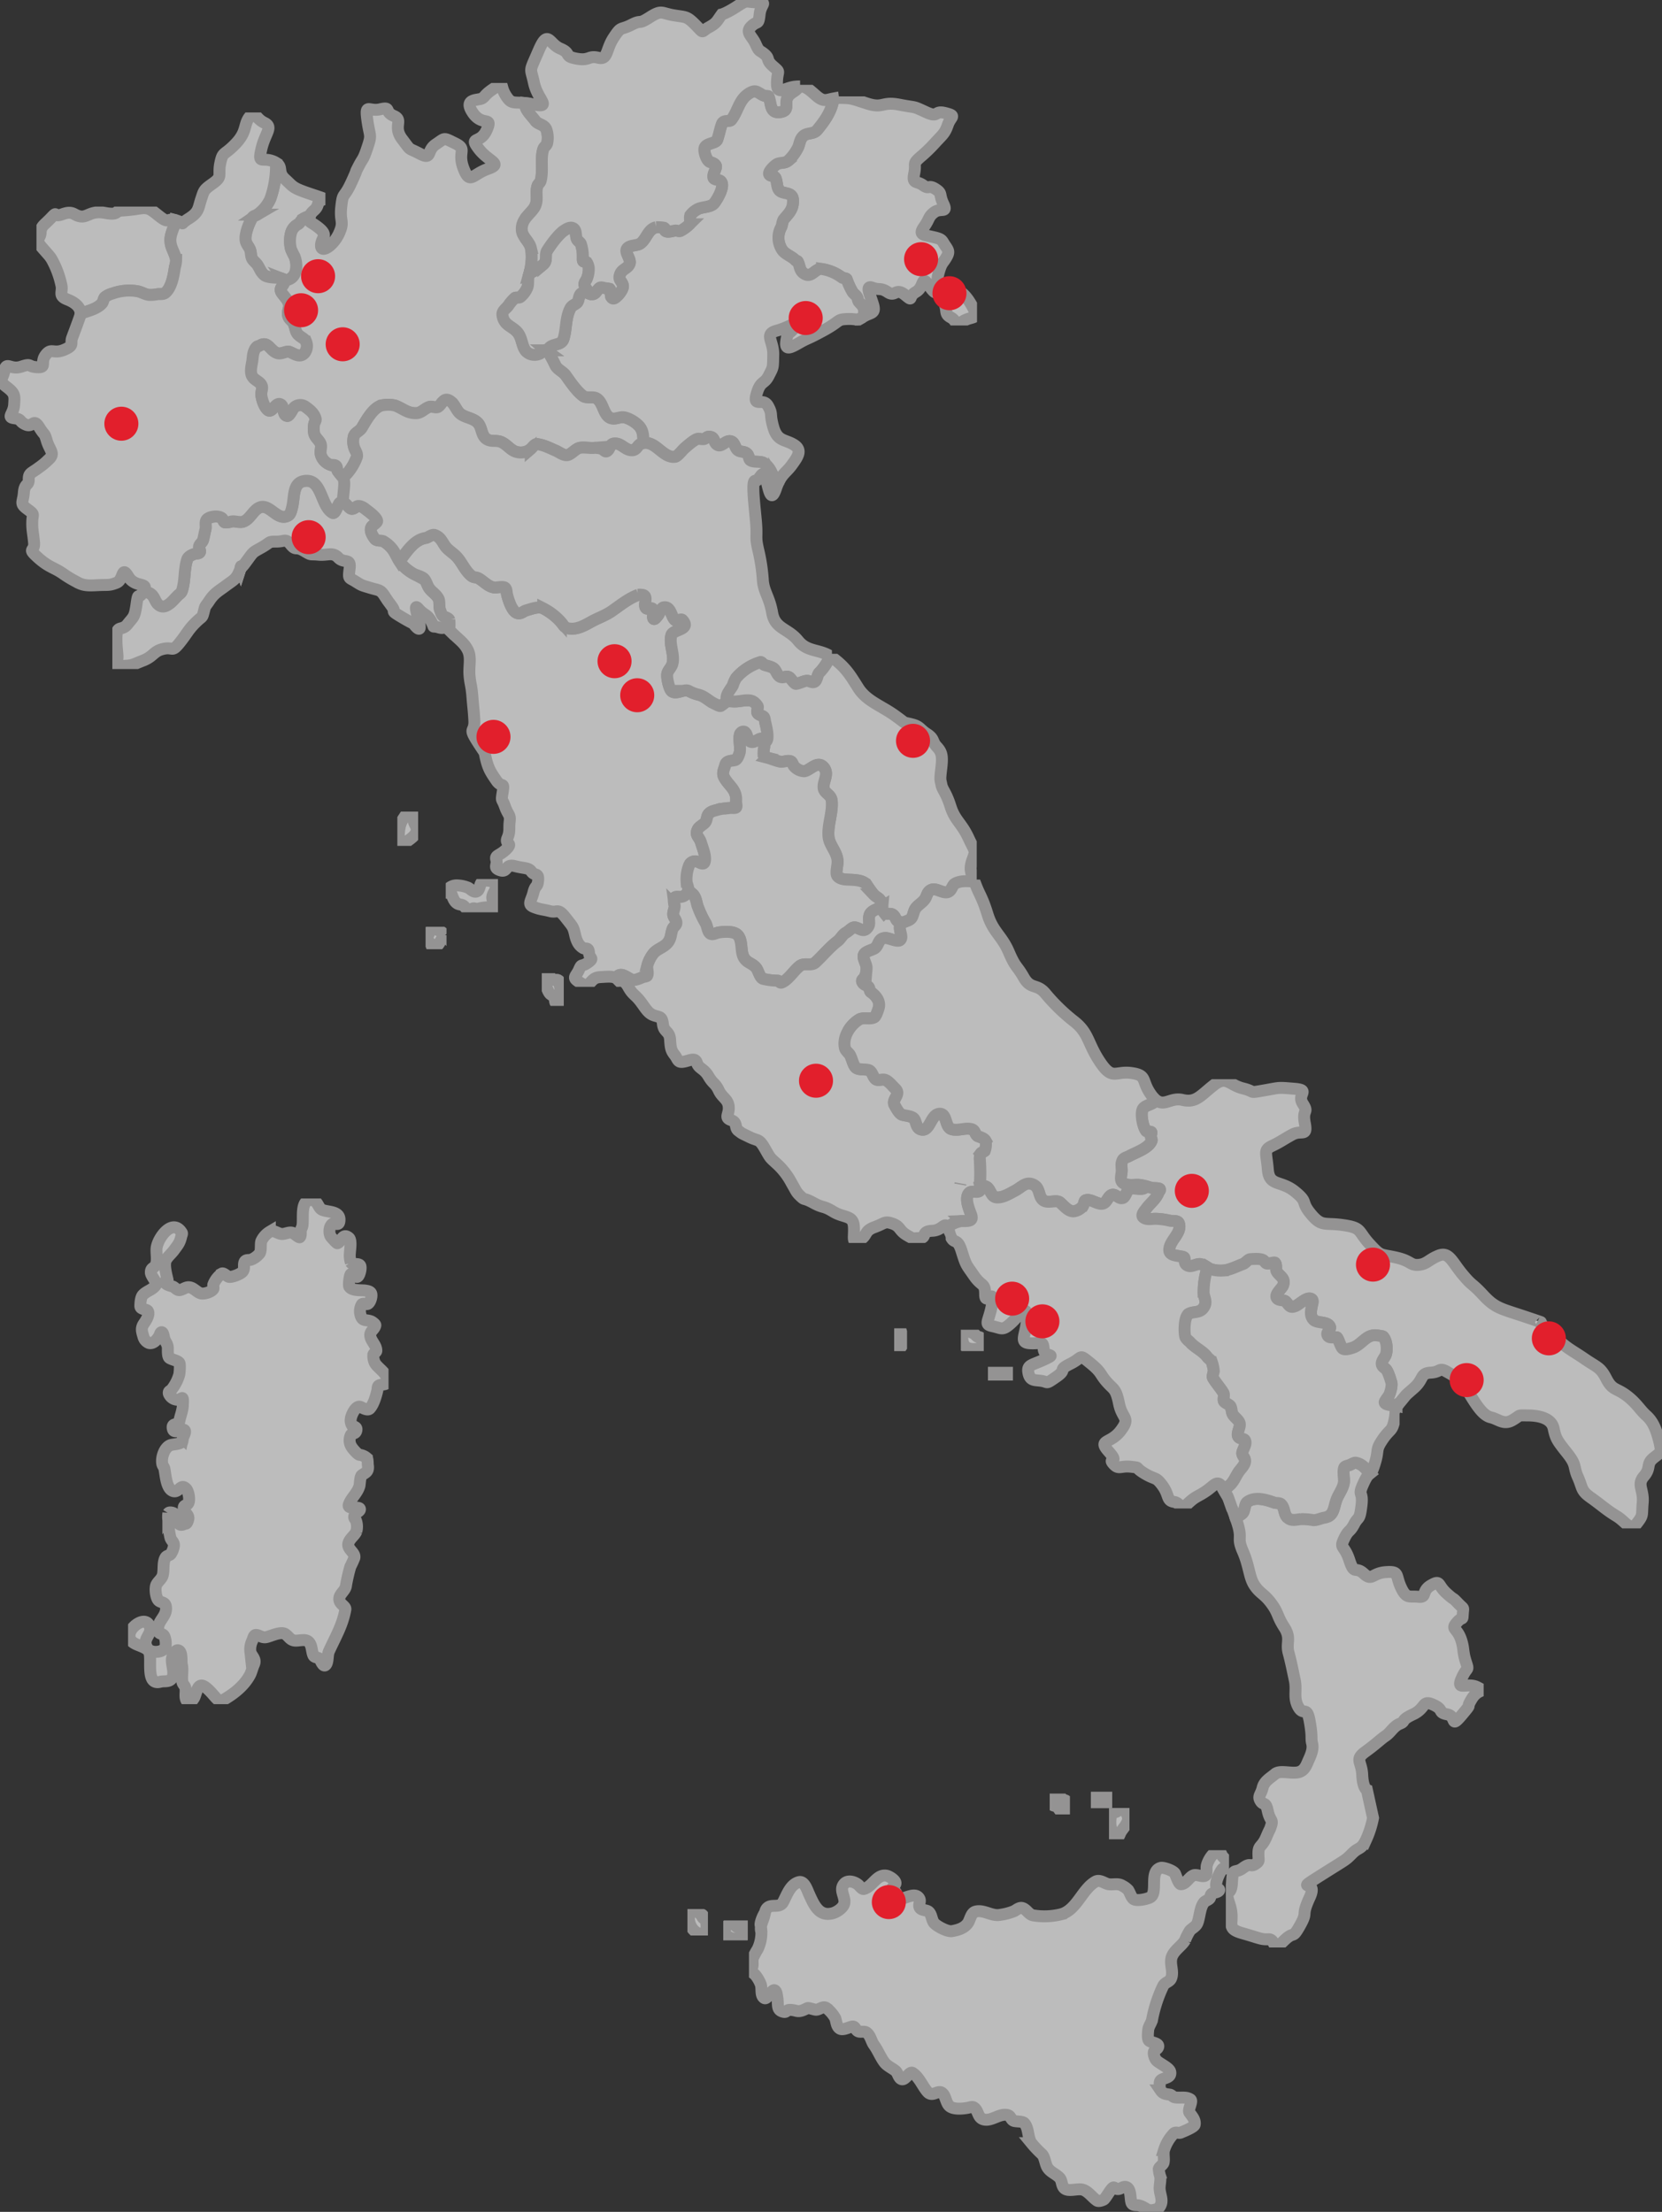
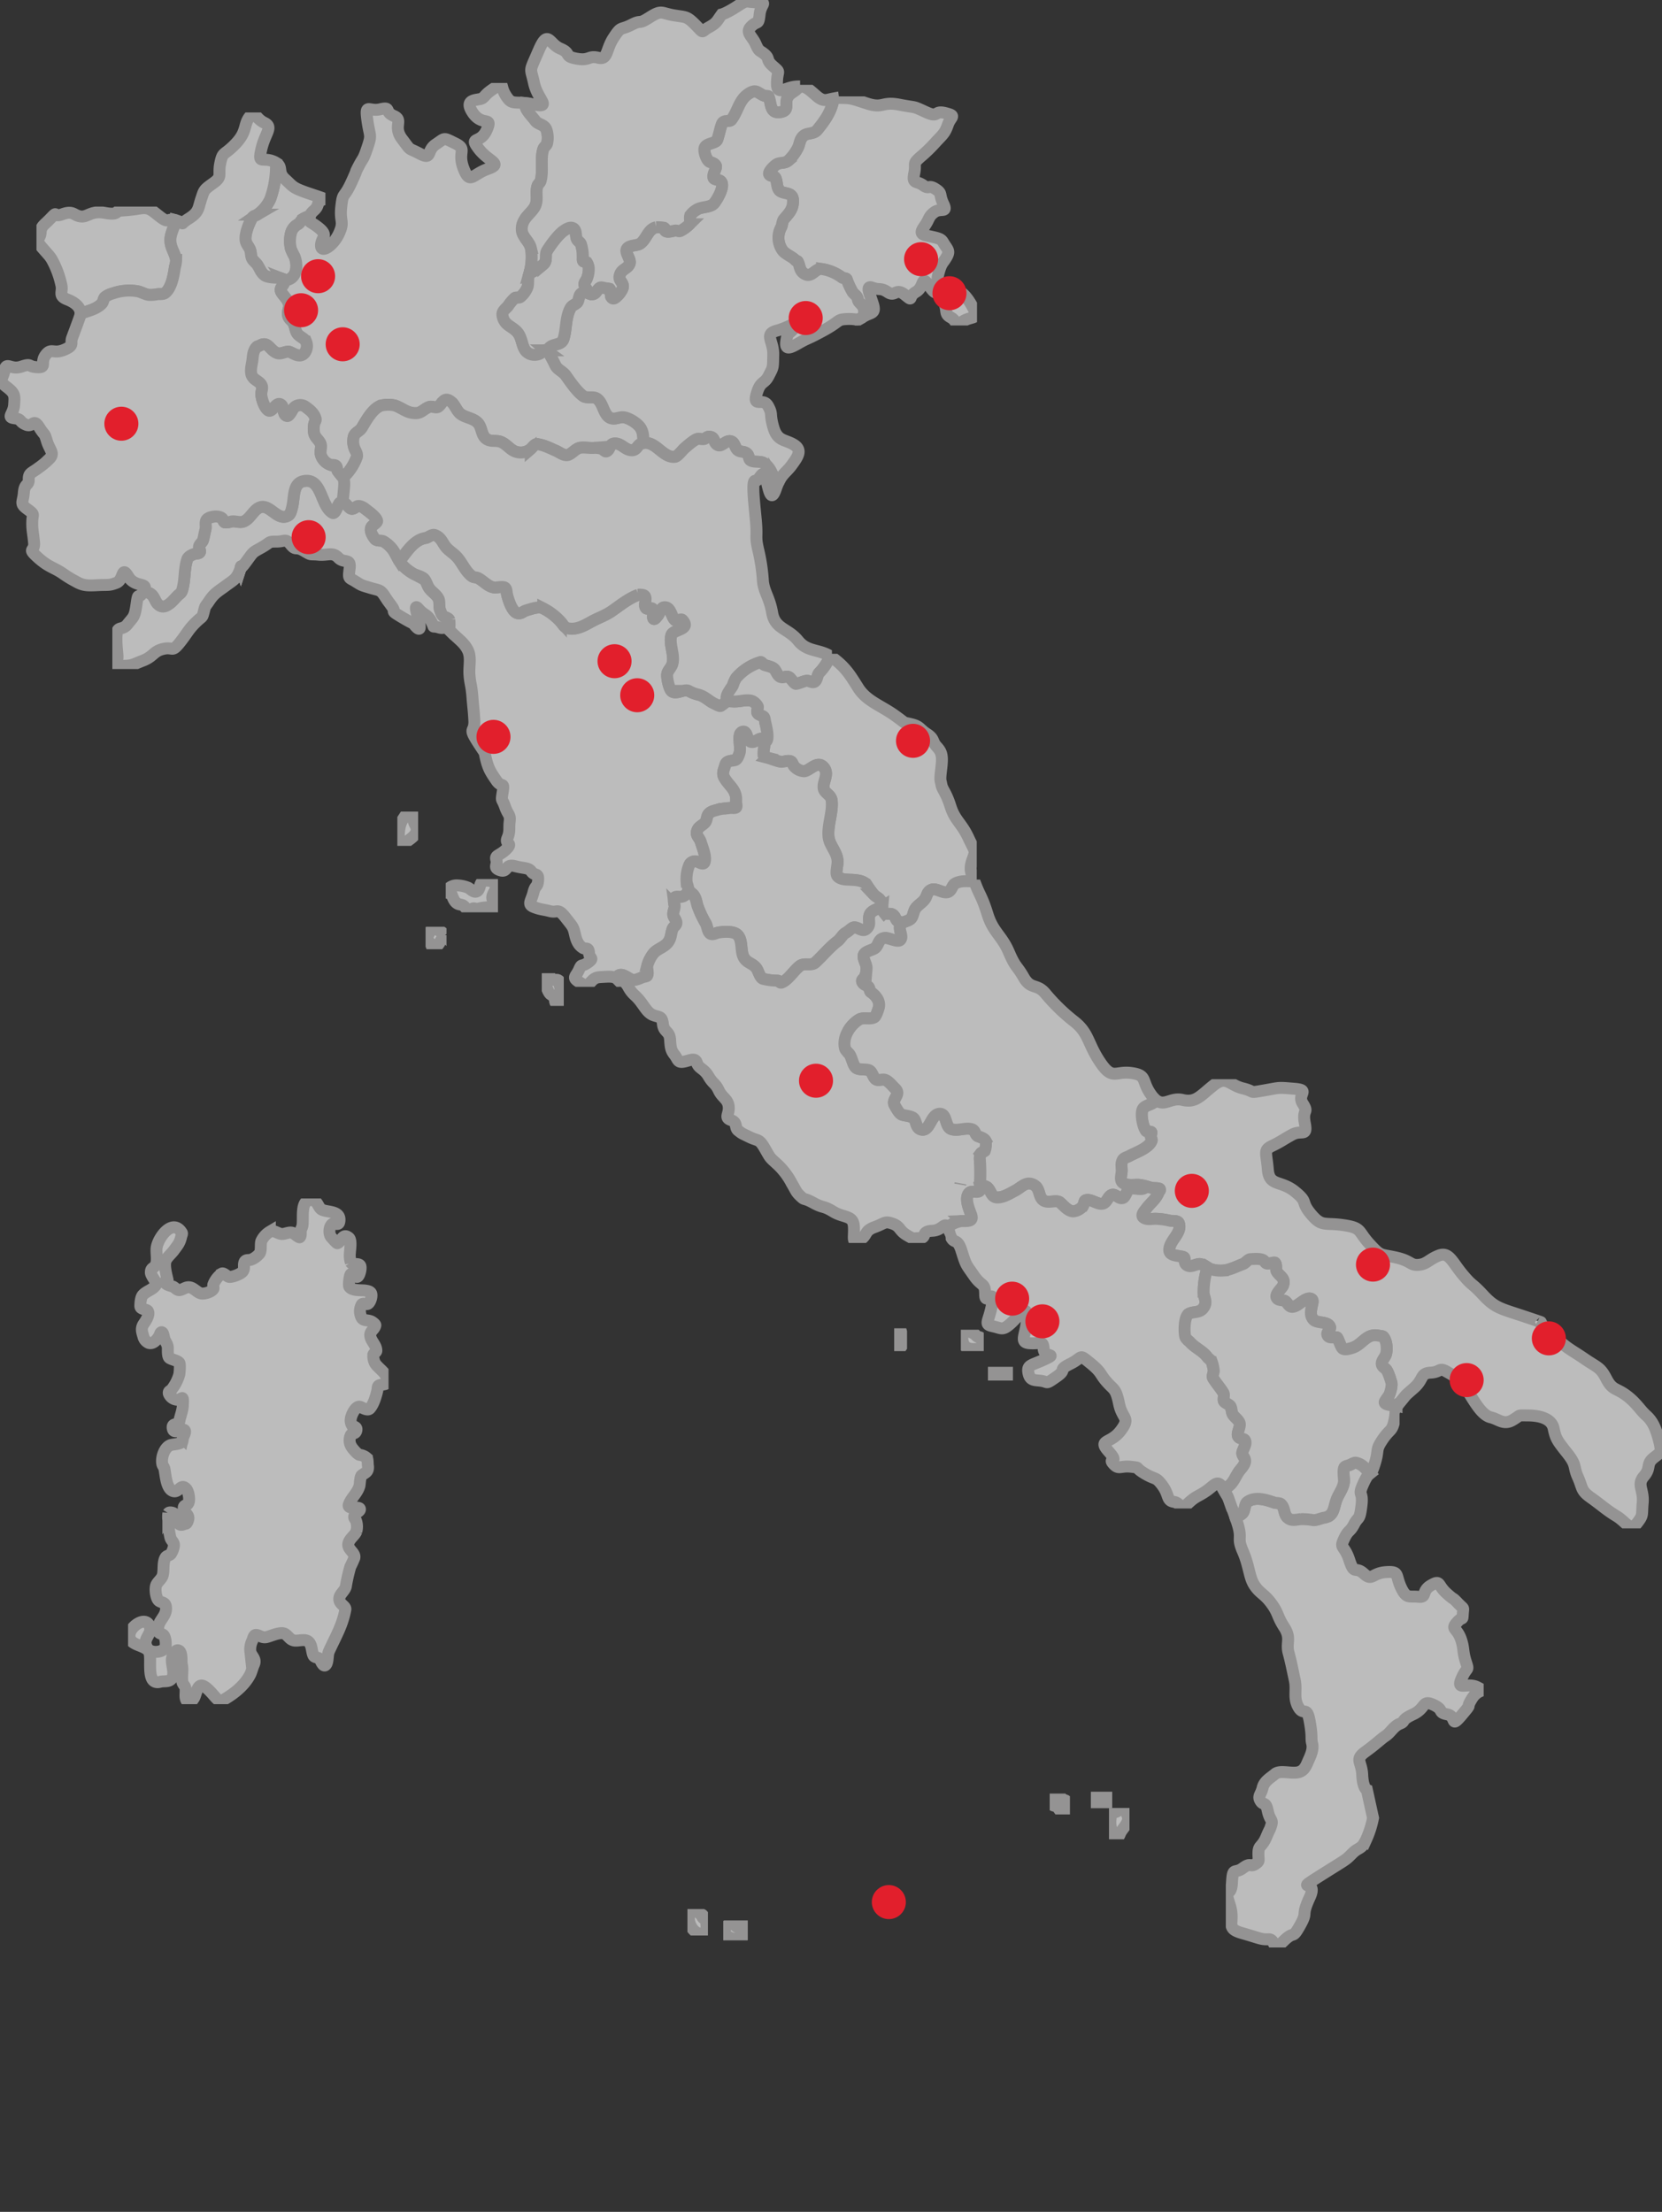
<svg xmlns="http://www.w3.org/2000/svg" width="557.539" height="742.156" viewBox="0 0 557.539 742.156">
  <rect x="0" y="0" width="557.539" height="742.156" fill="#333333" stroke="none" />
  <defs>
    <clipPath id="clip-path">
      <rect id="Rettangolo_75" data-name="Rettangolo 75" width="557.539" height="742.156" fill="#fff" stroke="#c3c2c2" stroke-width="1" />
    </clipPath>
    <clipPath id="clip-path-2">
      <rect id="Rettangolo_41" data-name="Rettangolo 41" width="87.382" height="169.67" fill="#fff" stroke="#c3c2c2" stroke-width="1" />
    </clipPath>
    <clipPath id="clip-path-3">
      <rect id="Rettangolo_42" data-name="Rettangolo 42" width="6.878" height="8.885" fill="#fff" stroke="#c3c2c2" stroke-width="1" />
    </clipPath>
    <clipPath id="clip-path-4">
      <rect id="Rettangolo_43" data-name="Rettangolo 43" width="8.229" height="6.693" fill="#fff" stroke="#c3c2c2" stroke-width="1" />
    </clipPath>
    <clipPath id="clip-path-5">
-       <rect id="Rettangolo_44" data-name="Rettangolo 44" width="161.036" height="121.357" fill="#fff" stroke="#c3c2c2" stroke-width="1" />
-     </clipPath>
+       </clipPath>
    <clipPath id="clip-path-6">
      <rect id="Rettangolo_45" data-name="Rettangolo 45" width="6.971" height="11.515" fill="#fff" stroke="#c3c2c2" stroke-width="1" />
    </clipPath>
    <clipPath id="clip-path-7">
      <rect id="Rettangolo_46" data-name="Rettangolo 46" width="7.021" height="7.534" fill="#fff" stroke="#c3c2c2" stroke-width="1" />
    </clipPath>
    <clipPath id="clip-path-8">
      <rect id="Rettangolo_47" data-name="Rettangolo 47" width="7.383" height="10.971" fill="#fff" stroke="#c3c2c2" stroke-width="1" />
    </clipPath>
    <clipPath id="clip-path-9">
      <rect id="Rettangolo_48" data-name="Rettangolo 48" width="17.527" height="11.158" fill="#fff" stroke="#c3c2c2" stroke-width="1" />
    </clipPath>
    <clipPath id="clip-path-10">
      <rect id="Rettangolo_49" data-name="Rettangolo 49" width="4.317" height="7.651" fill="#fff" stroke="#c3c2c2" stroke-width="1" />
    </clipPath>
    <clipPath id="clip-path-11">
      <rect id="Rettangolo_50" data-name="Rettangolo 50" width="7.682" height="7.156" fill="#fff" stroke="#c3c2c2" stroke-width="1" />
    </clipPath>
    <clipPath id="clip-path-12">
      <rect id="Rettangolo_51" data-name="Rettangolo 51" width="8.381" height="4.602" fill="#fff" stroke="#c3c2c2" stroke-width="1" />
    </clipPath>
    <clipPath id="clip-path-13">
      <rect id="Rettangolo_52" data-name="Rettangolo 52" width="6.793" height="7.012" fill="#fff" stroke="#c3c2c2" stroke-width="1" />
    </clipPath>
    <clipPath id="clip-path-14">
      <rect id="Rettangolo_53" data-name="Rettangolo 53" width="7.169" height="5.527" fill="#fff" stroke="#c3c2c2" stroke-width="1" />
    </clipPath>
    <clipPath id="clip-path-15">
      <rect id="Rettangolo_54" data-name="Rettangolo 54" width="6.875" height="10.511" fill="#fff" stroke="#c3c2c2" stroke-width="1" />
    </clipPath>
    <clipPath id="clip-path-16">
      <rect id="Rettangolo_55" data-name="Rettangolo 55" width="47.358" height="36.782" fill="#fff" stroke="#c3c2c2" stroke-width="1" />
    </clipPath>
    <clipPath id="clip-path-17">
      <rect id="Rettangolo_56" data-name="Rettangolo 56" width="1.077" height="2.444" fill="#fff" stroke="#c3c2c2" stroke-width="1" />
    </clipPath>
    <clipPath id="clip-path-18">
      <rect id="Rettangolo_57" data-name="Rettangolo 57" width="27.287" height="40.661" fill="#fff" stroke="#c3c2c2" stroke-width="1" />
    </clipPath>
    <clipPath id="clip-path-19">
      <rect id="Rettangolo_58" data-name="Rettangolo 58" width="113.62" height="63.703" fill="#fff" stroke="#c3c2c2" stroke-width="1" />
    </clipPath>
    <clipPath id="clip-path-20">
      <rect id="Rettangolo_59" data-name="Rettangolo 59" width="115.967" height="166.312" fill="#fff" stroke="#c3c2c2" stroke-width="1" />
    </clipPath>
    <clipPath id="clip-path-21">
      <rect id="Rettangolo_60" data-name="Rettangolo 60" width="70.256" height="76.875" fill="#fff" stroke="#c3c2c2" stroke-width="1" />
    </clipPath>
    <clipPath id="clip-path-22">
      <rect id="Rettangolo_61" data-name="Rettangolo 61" width="132.771" height="133.246" fill="#fff" stroke="#c3c2c2" stroke-width="1" />
    </clipPath>
    <clipPath id="clip-path-23">
      <rect id="Rettangolo_62" data-name="Rettangolo 62" width="107.508" height="134.384" fill="#fff" stroke="#c3c2c2" stroke-width="1" />
    </clipPath>
    <clipPath id="clip-path-24">
      <rect id="Rettangolo_63" data-name="Rettangolo 63" width="30.114" height="43.742" fill="#fff" stroke="#c3c2c2" stroke-width="1" />
    </clipPath>
    <clipPath id="clip-path-25">
      <rect id="Rettangolo_64" data-name="Rettangolo 64" width="93.857" height="100.71" fill="#fff" stroke="#c3c2c2" stroke-width="1" />
    </clipPath>
    <clipPath id="clip-path-26">
      <rect id="Rettangolo_65" data-name="Rettangolo 65" width="124.607" height="152.195" fill="#fff" stroke="#c3c2c2" stroke-width="1" />
    </clipPath>
    <clipPath id="clip-path-27">
      <rect id="Rettangolo_66" data-name="Rettangolo 66" width="164.71" height="103.874" fill="#fff" stroke="#c3c2c2" stroke-width="1" />
    </clipPath>
    <clipPath id="clip-path-28">
      <rect id="Rettangolo_67" data-name="Rettangolo 67" width="84.412" height="91.254" fill="#fff" stroke="#c3c2c2" stroke-width="1" />
    </clipPath>
    <clipPath id="clip-path-29">
      <rect id="Rettangolo_68" data-name="Rettangolo 68" width="66.703" height="85.33" fill="#fff" stroke="#c3c2c2" stroke-width="1" />
    </clipPath>
    <clipPath id="clip-path-30">
      <rect id="Rettangolo_69" data-name="Rettangolo 69" width="125.128" height="119.568" fill="#fff" stroke="#c3c2c2" stroke-width="1" />
    </clipPath>
    <clipPath id="clip-path-31">
      <rect id="Rettangolo_70" data-name="Rettangolo 70" width="86.494" height="163.18" fill="#fff" stroke="#c3c2c2" stroke-width="1" />
    </clipPath>
    <clipPath id="clip-path-32">
      <rect id="Rettangolo_71" data-name="Rettangolo 71" width="181.987" height="150.715" fill="#fff" stroke="#c3c2c2" stroke-width="1" />
    </clipPath>
    <clipPath id="clip-path-33">
      <rect id="Rettangolo_72" data-name="Rettangolo 72" width="105.901" height="111.863" fill="#fff" stroke="#c3c2c2" stroke-width="1" />
    </clipPath>
    <clipPath id="clip-path-34">
      <rect id="Rettangolo_73" data-name="Rettangolo 73" width="101.066" height="109.555" fill="#fff" stroke="#c3c2c2" stroke-width="1" />
    </clipPath>
    <clipPath id="clip-path-35">
      <rect id="Rettangolo_74" data-name="Rettangolo 74" width="72.608" height="88.786" fill="#fff" stroke="#c3c2c2" stroke-width="1" />
    </clipPath>
  </defs>
  <g id="Raggruppa_163" data-name="Raggruppa 163" transform="translate(-995.488 -332.362)">
    <g id="Raggruppa_120" data-name="Raggruppa 120" transform="translate(995.488 332.362)" opacity="0.67">
      <g id="Raggruppa_119" data-name="Raggruppa 119" clip-path="url(#clip-path)">
        <g id="Raggruppa_19" data-name="Raggruppa 19" transform="translate(42.962 402.131)" style="mix-blend-mode: normal;isolation: isolate">
          <g id="Raggruppa_18" data-name="Raggruppa 18">
            <g id="Raggruppa_17" data-name="Raggruppa 17" clip-path="url(#clip-path-2)">
              <path id="Tracciato_21" data-name="Tracciato 21" d="M12.77,26.778c-.373-1.614-1.306-4.978-.587-6.562.51-1.124,1.957-2.326,2.684-3.327,1.432-1.974,1.975-2.42,2.516-4.807.059-.26.35-.808.168-1.109-2.922-4.83-7.564,1-8.387,4.621-.4,1.777.4,4.475-.335,6.1-.579,1.277-1.677.909-1.677,2.588,0,1.234,2.264,3.39,1.677,4.251-1.094,1.608-3.12,1.96-4.361,3.327-.7.773-.839,2.682-.839,3.7,0,1.207,2.111.994,2.516,1.664.748,1.235-.769,3.41-1.342,4.251-1.034,1.519-.649,2.661-.168,4.252A3.141,3.141,0,0,0,6.48,47.944c1.533.422,2.755-1.135,3.522-2.4.154-.255.362-1.582,1.007-1.109.361.266.538,1.6.671,2.034.4,1.323,1.174,1.735,1.174,3.327,0,.73-.09,2.651.5,3.142.691.572,2.819.876,3.355,1.664.348.513.105,3.185,0,3.882A14.456,14.456,0,0,1,14.2,63.47c-.444.611-1.225.515-1.007,1.479a3.247,3.247,0,0,0,3.355,2.033c.178-.048,1.062-.636,1.174-.554.362.266.168,1.874.168,2.218,0,1.888-.844,3.728-1.174,5.546-.294,1.619-2.7.283-2.181,2.588.428,1.885,2.993-.266,3.858.369.714.524-.373,2.2-.5,2.773a5.629,5.629,0,0,1-.168,1.109c-.752.829-2.687.888-3.69,1.109-2.205.486-3.535,4.2-3.019,6.47.119.521.553.957.671,1.478.452,1.992.6,6.912,3.019,7.579,1.912.527,2.508-2.781,4.361-.74.779.858,1.454,4.354.336,5.175-.523.384-1.429.356-1.174,1.479.448,1.976,2.293,1.97,1.174,4.436-.35.77-.535.457-1.174.739-2.5,1.1-2.181-2.4-3.187-3.512-.307-.338-1.7-.7-2.013-.184a8.368,8.368,0,0,0,0,2.4,26.479,26.479,0,0,0,.671,5.73c.258,1.14,1.423,1.584,1.174,2.957a6.75,6.75,0,0,1-1.006,2.588c-.588.648-1.375.429-1.845,1.294-.88,1.618-.428,3.922-.839,5.73-.31,1.369-1.664,2.189-2.181,3.328-.547,1.207-.19,4.51.839,5.361.773.638,2.09.423,2.348,1.848.642,3.536-3.16,4.77-2.516,8.318.177.976,1.057.781,1.678,1.294.777.643,1.094,3.568.5,4.436-1.077,1.583-4.81,1.753-5.871,0-2.039-3.371,2.047-4.547.671-7.58-1.421-3.131-5.982.119-6.542,2.588-1.012,4.459,5.511,3.63,6.542,6.469.889,2.45-1.261,11.161,3.69,9.8,1.234-.34,2.69.177,3.69-.925,1.637-1.8-.4-5.36.335-7.393.276-.762,1-2.5,2.013-2.218,1.419.39.925,3.709,1.174,4.807.443,1.953-.128,3.771.168,5.73.129.85.825,1.235,1.006,2.033.336,1.482-.449,3.387.671,4.621.851.939,1.7-.4,2.181-1.109.732-1.075,1.041-4.65,2.851-4.251,1.41.311,3.537,2.973,4.529,4.066.314.347,1.348,1.383,1.845,1.109,3.531-1.945,7.374-4.67,9.561-8.687.551-1.012.865-2.46,1.342-3.512.92-2.026-.89-2.868-1.174-4.437a6.61,6.61,0,0,1,.671-3.7c.227-.5.456-1.848,1.174-1.848,1.146,0,2.068,1.06,3.523.739s4.7-1.937,6.206-1.109c1.164.641,1.6,1.906,3.02,2.218,1.445.319,3.612-.666,4.865.37,1.273,1.052,1.07,3.281,1.677,4.621.412.909,1.674.55,2.18,1.294.228.334,1.051,2.617,1.846,2.034.989-.726.658-3.484,1.174-4.621,2.234-4.923,4.568-8.717,5.536-14.049.239-1.321-2.291-1.73-2.013-3.882.184-1.419,1.847-2.41,2.18-3.882a56.47,56.47,0,0,1,1.51-6.655,28.069,28.069,0,0,0,1.342-2.957c.4-1.754-2.46-2.835-2.013-4.805.378-1.666,2.169-2.65,2.684-4.067a5.93,5.93,0,0,0-.167-3.7c-.268-.492-.712-.789-.5-1.479.3-1,1.663-1.43,1.845-2.033.479-1.583-4.441.221-3.69-1.849.8-2.2,2.8-3.694,3.523-6.1.24-.795.164-3.2.839-3.7,1.219-.895,2.353-1.077,2.013-3.327-.083-.547,0-2.028-.336-2.4A4.535,4.535,0,0,0,77.1,85.467c-.689-.19-2.318-2.1-2.684-2.773a4.023,4.023,0,0,1-.167-3.882c.426-.706,1.55-.177,1.845-1.478.313-1.379-.895-1.17-1.51-1.849a3.156,3.156,0,0,1-.335-2.218c.187-1.238,1.671-4.438,3.187-3.881.71.26,2.408,1.413,3.187.554,1.284-1.415,2.084-4.2,2.516-6.1.091-.4.047-1.162.336-1.479.546-.6,2.41-.321,2.684-.924,1.394-3.072-3.383-5.082-4.026-7.208a5.29,5.29,0,0,1-.336-2.4c.19-.521,1.007-.758,1.007-1.294,0-1.883-1.69-3.026-2.013-4.806-.318-1.754,1.412-2.237,1.678-3.7.071-.391-1.047-1.164-1.342-1.294-1.741-.768-3.1.186-3.69-2.4a4.371,4.371,0,0,1,.5-3.328c.511-.563,1.454.122,2.013-.186.841-.463,1.389-2.379,1.174-3.326-.194-.853-1.232-1-1.845-1.109-1.4-.257-4.532.179-5.535-1.295-.354-.52.079-3.94.5-4.251.68-.5,1.421,1.133,2.18.924.733-.2,1.36-2.917,1.007-3.7-.492-1.086-2.608-.151-3.187-1.109a7.488,7.488,0,0,1-.336-1.848c-.2-1.3.821-5.515-.336-6.47-2.13-1.76-2.548,1.488-3.858,1.848-.222.061-2.014-1.972-2.18-2.217-.759-1.116-.6-3.443.5-4.252.69-.507,2.08.735,2.348-.739.694-3.825-4.111-3.1-5.87-4.067C63.261,2.518,63.172.375,61.5.068c-4.537-.833-2.964,6.224-3.523,8.687-.116.511-.424.959-.5,1.479-.094.622.141,1.693-.336,2.218-.28.309-1.947-1.323-2.516-1.479-1.328-.366-2.568.607-3.857.37-1.167-.215-2.494-1.4-3.69-.739a7.279,7.279,0,0,0-2.852,3.142c-.378,1.043.091,3.412-.671,4.252A7.035,7.035,0,0,1,40.7,20.031c-.719.2-1.841-.2-2.181.925-.317,1.049.183,1.949-.5,2.957-.617.908-3.678,2.073-4.7,1.848-.579-.128-1.761-1.432-2.348-1.109a8.223,8.223,0,0,0-2.852,3.7c-.138.38.2,1.145,0,1.479-.624,1.031-3.106,1.778-4.193,1.478-1.324-.365-2.3-1.778-3.69-2.033-1.311-.241-2.163.7-3.355.924-.881.162-1.485-.726-2.181-1.109-.456-.251-3.223-.659-2.684-1.848C12.316,26.578,12.881,27.257,12.77,26.778Z" transform="translate(0.486 0.534)" fill="#fff" stroke="#c3c2c2" stroke-width="4" />
            </g>
          </g>
        </g>
        <g id="Raggruppa_22" data-name="Raggruppa 22" transform="translate(230.61 640.539)" style="mix-blend-mode: normal;isolation: isolate">
          <g id="Raggruppa_21" data-name="Raggruppa 21">
            <g id="Raggruppa_20" data-name="Raggruppa 20" clip-path="url(#clip-path-3)">
              <path id="Tracciato_22" data-name="Tracciato 22" d="M4.434,2.007c.049.192.421.645.333.471C3.978.913,1.211-1.548.207,1.327c-1,2.853,1.765,7.208,4.75,6.385,1.326-.365,1.006-3.856.57-4.815C5.319,2.438,4.013.332,4.434,2.007Z" transform="translate(0.486 0.535)" fill="#fff" stroke="#c3c2c2" stroke-width="4" />
            </g>
          </g>
        </g>
        <g id="Raggruppa_25" data-name="Raggruppa 25" transform="translate(242.625 644.369)" style="mix-blend-mode: normal;isolation: isolate">
          <g id="Raggruppa_24" data-name="Raggruppa 24">
            <g id="Raggruppa_23" data-name="Raggruppa 23" clip-path="url(#clip-path-4)">
              <path id="Tracciato_23" data-name="Tracciato 23" d="M4.295,1.632C5.064,1.148,3.956.113,3.107.009,1.635-.171-.8,2.389.257,3.987c1.424,2.157,5.374,2.238,6.65-.1C7.9,2.062,6.666.081,4.627.742,3.429,1.13,3.9,1.88,4.295,1.632Z" transform="translate(0.486 0.535)" fill="#fff" stroke="#c3c2c2" stroke-width="4" />
            </g>
          </g>
        </g>
        <g id="Raggruppa_28" data-name="Raggruppa 28" transform="translate(251.257 620.799)" style="mix-blend-mode: normal;isolation: isolate">
          <g id="Raggruppa_27" data-name="Raggruppa 27">
            <g id="Raggruppa_26" data-name="Raggruppa 26" clip-path="url(#clip-path-5)">
              <path id="Tracciato_24" data-name="Tracciato 24" d="M6.449,19.379C5.215,18.7,3.229,23.391,3.4,24.51a12.718,12.718,0,0,1-.964,8.139A26.362,26.362,0,0,0,.828,35.657c-.252.834.036,1.965-.161,2.832-.085.372-.814.763-.642,1.238.24.664,1.16,1.1,1.605,1.593A11.877,11.877,0,0,1,3.4,44.328C4,45.645,3.22,48.3,4.682,49.1c1,.55,2.433-2.913,3.373-2.654.772.212.871,1.972.963,2.477.426,2.347-.4,4.229,2.088,4.777.766.17.867-.213,1.444-.531s2.176.025,2.73.177c1.486.41,2.622-.342,3.854-.885.435-.192,2.2.531,2.89.531,1.146,0,2.344-1.4,3.532-.531a11.6,11.6,0,0,1,2.891,3.363c.423,1.166.406,2.878,1.605,3.539,1.039.572,2.929-.508,4.014-.708,1.219-.223,1.115,1.164,2.088,1.593.771.34,2-.128,2.729.354,1.395.923,1.636,2.962,2.569,4.247,1.295,1.783,2.125,3.944,3.373,5.661,1.026,1.415,2.608,1.979,3.853,3.009.764.631.935,2.1,1.766,2.654,1.489.985,2.781-2.762,4.014-1.946,2.192,1.449,3.334,4.558,4.978,6.369,1.574,1.734,3.3-.571,4.656.177,1.47.809,1.374,3.481,2.729,4.6,1.412,1.167,4.479.829,6.1.531.484-.089,1.438-.446,1.926-.177,1.746.962,1.244,3.484,3.372,4.07,2.667.735,5.52-2.256,8.19-1.415,1,.316.955,1.634,2.087,1.946.772.213,2.805.084,3.372.708,1.591,1.753,1.067,4.752,2.409,6.723a36.254,36.254,0,0,0,3.532,3.716c1.058,1.166,1.044,3.3,1.926,4.6,1.035,1.519,2.8,2.028,4.014,3.362.789.87.6,2.43,1.445,3.362,1.265,1.393,4.341.142,6.1.531,1.93.424,3.35,2.639,4.978,3.716.534.354,1.735-.072,2.248-.354.7-.383,2.632-4.233,3.372-4.07.68.15.779.661,1.605.531.788-.125,1.586-.889,2.409-.708,1.885.415,1.423,3.921,1.927,5.309.39,1.075,1.64.715,2.409.885,2.488.548,2.815,2.248,5.46,1.416.258-.082.917-.127,1.123-.354,1.919-2.115.785-3.849.482-6.194-.19-1.465.39-3.084.161-4.6a9.463,9.463,0,0,1-.482-2.477c.173-.765,1.435-1.369,1.606-2.124.3-1.332-.18-2.934.161-4.246a14.015,14.015,0,0,1,3.211-5.486c.686-.756,1.659-.022,2.408-.354.773-.34,4.5-1.785,4.657-2.654.308-1.692-1.043-3.009-1.766-4.069-.65-.955,1.272-3.8.321-4.424-1.57-1.038-3.6-.335-5.3-.708-.628-.138-.992-.788-1.606-.885-1.241-.2-2.21-.18-3.051-1.416a2.44,2.44,0,0,1-.321-1.415c0-.685-.163-1.414.321-1.947.825-.908,3.6-.689,3.211-2.831-.264-1.456-3.7-2.835-4.657-3.892-.538-.593-1.27-2.493-.642-3.186.4-.44,1.284-.737,1.284-1.592,0-1.135-2.683-1.17-3.211-1.947-.47-.691-.251-2.743-.161-3.539.142-1.249,1.016-2.181,1.285-3.362a46.141,46.141,0,0,1,3.693-11.325c.7-1.357,2.238-1.3,2.729-2.654.784-2.158-.33-4.188,0-6.37.407-2.692,3.508-4.261,4.657-6.369a18.092,18.092,0,0,1,1.606-3.186c.832-.918,2.092-1.338,2.569-2.654.78-2.152.773-4.913,2.088-6.724.492-.679,1.784-.925,2.087-1.592.218-.482.1-1.059.643-1.416.567-.375,2.016-.413,2.408-1.062.29-.48-.475-.525-.642-.708-1.194-1.316.923-5.616,1.767-6.546.383-.424,1.144.144,1.446-.354.909-1.5-.684-3.055-1.446-3.893-.34-.376-.415-1.214-.964-1.416-1.993-.732-4.085,3.128-4.335,4.778-.1.653.127,2.514-.321,3.008-.776.855-2.946-.392-4.014,0-1.647.6-2.522,3.009-4.336,3.009-.7,0-1.7-3.04-1.926-3.54-.446-.982-3.867-2.207-4.817-1.946-3.964,1.092-.789,8.4-3.532,9.909-1.006.554-4.607,1.367-5.62.531-.8-.661-1.172-2.136-1.766-3.009a6.733,6.733,0,0,0-1.927-1.415c-1.427-.944-3.1-.285-4.657-.531-1.243-.2-2.9-1.678-4.336-.885-4.5,2.48-6.284,9.517-11.561,10.97a22.813,22.813,0,0,1-9.474.354c-1.467-.323-2.211-2.2-3.693-2.477-.895-.164-1.822.65-2.569,1.062a18.63,18.63,0,0,1-4.657,1.238c-2.83.624-5.538-1.836-8.349-1.061-1.52.418-1.775,2.8-2.569,3.893-1.28,1.762-3.382,2.3-5.3,2.654-1.488.274-4.964-1.578-5.941-2.654-.959-1.057-.777-2.942-1.927-3.893-.709-.586-2.3-.373-2.89-1.239-.782-1.15.653-2.289-.482-3.539-1.626-1.792-4.86.828-6.584.354-.951-.263-.521-1.625-1.123-2.124-.217-.179-1.368-.048-1.445-.177-.525-.868,1.445-1.954,1.445-2.831,0-1.066-2.1-2.3-2.891-2.478-3.358-.74-4.735,3.605-7.707,4.423-.667.185-1.451-1.022-1.926-1.415-1.194-.988-3.444-1.691-4.657-.354-1.883,2.076.413,4.274,0,6.547-.284,1.566-2.522,3-3.853,3.362C22.979,21.9,21.3,17.783,19.616,14.07c-.568-1.253-1.55-4.395-3.372-3.893-2.944.811-4.021,4.378-5.3,6.724-1.039,1.908-3.352.786-4.817,1.592-1.074.592-1.184,1.678-1.445,2.831-.484,2.132-2,4.124-.641,6.37" transform="translate(0.486 0.536)" fill="#fff" stroke="#c3c2c2" stroke-width="4" />
            </g>
          </g>
        </g>
        <g id="Raggruppa_31" data-name="Raggruppa 31" transform="translate(133.292 272.314)" style="mix-blend-mode: normal;isolation: isolate">
          <g id="Raggruppa_30" data-name="Raggruppa 30">
            <g id="Raggruppa_29" data-name="Raggruppa 29" clip-path="url(#clip-path-6)">
              <path id="Tracciato_25" data-name="Tracciato 25" d="M4.538.87c0,1.235-.422-1.078-1.433-.855C2.454.159,1.861,1.44,1.434,1.989.262,3.5,0,6.007,0,7.91c0,.882-.074,2.217.955,2.5.607.167.98-.3,1.433-.658C3.5,8.878,5.759,7.578,5.971,5.936c.2-1.539-.718-1.988-.955-3.29-.08-.44-.136-.863-.238-1.315C4.7.981,4.832.117,4.538.278,4.378.367,4.538.673,4.538.87Z" transform="translate(0.486 0.535)" fill="#fff" stroke="#c3c2c2" stroke-width="4" />
            </g>
          </g>
        </g>
        <g id="Raggruppa_34" data-name="Raggruppa 34" transform="translate(142.767 310.957)" style="mix-blend-mode: normal;isolation: isolate">
          <g id="Raggruppa_33" data-name="Raggruppa 33">
            <g id="Raggruppa_32" data-name="Raggruppa 32" clip-path="url(#clip-path-7)">
              <path id="Tracciato_26" data-name="Tracciato 26" d="M3.78.649C3.647.672,2.163-.679,1.393.452,1.014,1.007-.545,3.653.2,4.268c.351.291.816.445,1.075.92.361.663.29,1.561,1.314,1.184C3.873,5.9,4.345,4.407,5.094,3.347c.277-.392.955-.557.955-1.052A5.989,5.989,0,0,0,3.78.649Z" transform="translate(0.486 0.536)" fill="#fff" stroke="#c3c2c2" stroke-width="4" />
            </g>
          </g>
        </g>
        <g id="Raggruppa_37" data-name="Raggruppa 37" transform="translate(181.741 326.533)" style="mix-blend-mode: normal;isolation: isolate">
          <g id="Raggruppa_36" data-name="Raggruppa 36">
            <g id="Raggruppa_35" data-name="Raggruppa 35" clip-path="url(#clip-path-8)">
              <path id="Tracciato_27" data-name="Tracciato 27" d="M.091,1.061c.721.622.493,1.8.9,2.763.338.807.87,2.453,1.671,2.9.209.115.639.046.836.263.523.577.294,2.035.716,2.5.248.274,1.1.628,1.433.263,1.63-1.8.209-4.372-.12-6.184-.07-.386.027-1.286-.238-1.579-.581-.64-1.623.032-2.269-.395C2.466,1.223,2.271.113,1.7.008,1.193-.085-.393.644.091,1.061Z" transform="translate(0.486 0.535)" fill="#fff" stroke="#c3c2c2" stroke-width="4" />
            </g>
          </g>
        </g>
        <g id="Raggruppa_40" data-name="Raggruppa 40" transform="translate(149.529 294.95)" style="mix-blend-mode: normal;isolation: isolate">
          <g id="Raggruppa_39" data-name="Raggruppa 39">
            <g id="Raggruppa_38" data-name="Raggruppa 38" clip-path="url(#clip-path-9)">
              <path id="Tracciato_28" data-name="Tracciato 28" d="M.661,4.157C.915,4.1.537,3.1.72,3.3,1.83,4.524,1.831,6.915,3.586,7.774c.615.3,1.339.209,1.911.657s.92,1.133,1.671,1.316c.625.153.923-.17,1.433-.395.486-.213,1.07.22,1.553.132a14.82,14.82,0,0,1,3.105-.527c1.031,0,2.681,2.355,3.224.263.367-1.417-.744-1.77-1.194-2.763-1-2.193,2.812-4.088.239-5.789a2.3,2.3,0,0,0-.955-.527C13.7.005,12.277-.224,11.586.538c-.773.852-.6,2.87-1.911,3.158C8.76,3.9,7.79,2.788,7.049,2.38a10.542,10.542,0,0,0-3.7-.791A3.849,3.849,0,0,0,.362,2.775C-.192,3.384-.124,4.334.661,4.157Z" transform="translate(0.486 0.536)" fill="#fff" stroke="#c3c2c2" stroke-width="4" />
            </g>
          </g>
        </g>
        <g id="Raggruppa_43" data-name="Raggruppa 43" transform="translate(299.962 445.688)" style="mix-blend-mode: normal;isolation: isolate">
          <g id="Raggruppa_42" data-name="Raggruppa 42">
            <g id="Raggruppa_41" data-name="Raggruppa 41" clip-path="url(#clip-path-10)">
              <path id="Tracciato_29" data-name="Tracciato 29" d="M1.824.669C1.6-.822.586.541.3,1.28A6.82,6.82,0,0,0,.413,5.614c.08.176.239.872.392.944.436.205,1.155-1.049,1.331-1.3.273-.387.831-.811,1.044-1.154C3.914,2.925,1.971,1.658,1.824.669Z" transform="translate(0.487 0.536)" fill="#fff" stroke="#c3c2c2" stroke-width="4" />
            </g>
          </g>
        </g>
        <g id="Raggruppa_46" data-name="Raggruppa 46" transform="translate(322.33 446.17)" style="mix-blend-mode: normal;isolation: isolate">
          <g id="Raggruppa_45" data-name="Raggruppa 45">
            <g id="Raggruppa_44" data-name="Raggruppa 44" clip-path="url(#clip-path-11)">
              <path id="Tracciato_30" data-name="Tracciato 30" d="M2.92.063c.771.15-1.11-.1-1.608.117a2.168,2.168,0,0,0-1.3,2.4c.25,2.934,2.142,3.5,4.518,3.342.388-.026.945.324,1.329.069,1.021-.679,1.126-2.964.284-3.817-.324-.328-.715-.184-1.072-.377C4.549,1.512,4.129.7,3.549.574A1.276,1.276,0,0,1,2.866.2C2.784.123,2.492-.007,2.6,0A2.772,2.772,0,0,1,2.92.063Z" transform="translate(0.486 0.536)" fill="#fff" stroke="#c3c2c2" stroke-width="4" />
            </g>
          </g>
        </g>
        <g id="Raggruppa_49" data-name="Raggruppa 49" transform="translate(331.416 458.611)" style="mix-blend-mode: normal;isolation: isolate">
          <g id="Raggruppa_48" data-name="Raggruppa 48">
            <g id="Raggruppa_47" data-name="Raggruppa 47" clip-path="url(#clip-path-12)">
              <path id="Tracciato_31" data-name="Tracciato 31" d="M2.525.272c.529.036-.9-.237-1.238-.216A1.572,1.572,0,0,0,.1,2.18c.828,2.274,3.731,1,5.279.965.339-.008,1.74.445,1.943.028.258-.533-.092-1.166-.279-1.651C6.183-.687,5.4.065,3.823.389,3.614.433,1.5.2,2.525.272Z" transform="translate(0.485 0.534)" fill="#fff" stroke="#c3c2c2" stroke-width="4" />
            </g>
          </g>
        </g>
        <g id="Raggruppa_52" data-name="Raggruppa 52" transform="translate(352.132 601.794)" style="mix-blend-mode: normal;isolation: isolate">
          <g id="Raggruppa_51" data-name="Raggruppa 51">
            <g id="Raggruppa_50" data-name="Raggruppa 50" clip-path="url(#clip-path-13)">
              <path id="Tracciato_32" data-name="Tracciato 32" d="M3.615,1.3C3.745.8,1.22-.531.479.23a2.79,2.79,0,0,0-.075,3c.548.529,1.22.2,1.776.856.571.675,1.035,1.8,1.989,1.853.725.038,2.045-2.063,1.539-2.858a10.51,10.51,0,0,0-.737-1.212C4.387,1.474,3.449,1.951,3.615,1.3Z" transform="translate(0.486 0.535)" fill="#fff" stroke="#c3c2c2" stroke-width="4" />
            </g>
          </g>
        </g>
        <g id="Raggruppa_55" data-name="Raggruppa 55" transform="translate(365.94 601.182)" style="mix-blend-mode: normal;isolation: isolate">
          <g id="Raggruppa_54" data-name="Raggruppa 54">
            <g id="Raggruppa_53" data-name="Raggruppa 53" clip-path="url(#clip-path-14)">
              <path id="Tracciato_33" data-name="Tracciato 33" d="M3.1.04c.379.146.04-.006-.708.228A4.906,4.906,0,0,0,.407,1.4a1.906,1.906,0,0,0,.6,2.826c1.61.812,2.245-.758,3.511-1.088.588-.153,1.569.37,1.663-.783A1.952,1.952,0,0,0,5.1.268C4.675.062,4.02.56,3.576.576,3.372.584,2.524-.181,3.1.04Z" transform="translate(0.486 0.535)" fill="#fff" stroke="#c3c2c2" stroke-width="4" />
            </g>
          </g>
        </g>
        <g id="Raggruppa_58" data-name="Raggruppa 58" transform="translate(372.026 606.637)" style="mix-blend-mode: normal;isolation: isolate">
          <g id="Raggruppa_57" data-name="Raggruppa 57">
            <g id="Raggruppa_56" data-name="Raggruppa 56" clip-path="url(#clip-path-15)">
              <path id="Tracciato_34" data-name="Tracciato 34" d="M1.809.8C1.2.081.233,1.777.146,2.329A10.246,10.246,0,0,0,.88,8.369c.225.4.888,1.253,1.416,1.036.61-.25.828-1.245,1.131-1.785C4.34,5.993,6.45,4.293,5.769,2.186,5.386,1,4.942-.018,3.709,0,3.08.009,1.868.871,1.809.8Z" transform="translate(0.487 0.535)" fill="#fff" stroke="#c3c2c2" stroke-width="4" />
            </g>
          </g>
        </g>
        <g id="Raggruppa_61" data-name="Raggruppa 61" transform="translate(12.233 69.312)" style="mix-blend-mode: normal;isolation: isolate">
          <g id="Raggruppa_60" data-name="Raggruppa 60">
            <g id="Raggruppa_59" data-name="Raggruppa 59" clip-path="url(#clip-path-16)">
              <path id="Tracciato_35" data-name="Tracciato 35" d="M21.462,31.994c.49-.539.518-1.575,1.012-2.12A6.494,6.494,0,0,1,25,28.648a16.473,16.473,0,0,1,8.3-.781c1.279.2,2.53,1.046,3.847,1.227a11.274,11.274,0,0,0,2.936-.223c.806-.1,1.936.129,2.632-.446,2.174-1.8,2.831-6,3.239-8.7a8.021,8.021,0,0,0,.405-2.343c-.377-2.493-1.924-4.026-1.924-6.693,0-1.725.948-3.783,1.518-5.355a8.155,8.155,0,0,0,.215-1.289c-2.952-.808-2.062,1.26-5.154-1.122C37.8.438,37.365-.373,33.928.153A57.392,57.392,0,0,1,27.8.822c-1.992.153-.619,1.616-5.333.762s-5.7,1.481-8.081,1.2S11.9.692,8.283,2.01,7,.535,4.4,3.265,1.089,5.89.9,8.318s-2.267,1.726.6,5.022,2.745,2.927,4.072,5.647a30.883,30.883,0,0,1,2.255,6.644c.695,2.51-1.276,3.718,2.088,5.029,2.895,1.128,4.488,2.846,4.363,4.776.241-.1.426-.181.5-.207C16.87,34.461,19.785,33.843,21.462,31.994Z" transform="translate(0.486 0.536)" fill="#fff" stroke="#c3c2c2" stroke-width="4" />
            </g>
          </g>
        </g>
        <g id="Raggruppa_64" data-name="Raggruppa 64" transform="translate(80.293 189.512)" style="mix-blend-mode: normal;isolation: isolate">
          <g id="Raggruppa_63" data-name="Raggruppa 63">
            <g id="Raggruppa_62" data-name="Raggruppa 62" clip-path="url(#clip-path-17)">
              <path id="Tracciato_36" data-name="Tracciato 36" d="M.008.373C.255-.375-.051.2.008.373Z" transform="translate(0.486 0.535)" fill="#fff" stroke="#c3c2c2" stroke-width="4" />
            </g>
          </g>
        </g>
        <path id="Tracciato_37" data-name="Tracciato 37" d="M.008.373C.255-.375-.051.2.008.373Z" transform="translate(80.778 190.047)" fill="#fff" stroke="#c3c2c2" stroke-width="4" />
        <g id="Raggruppa_67" data-name="Raggruppa 67" transform="translate(81.874 53.782)" style="mix-blend-mode: normal;isolation: isolate">
          <g id="Raggruppa_66" data-name="Raggruppa 66">
            <g id="Raggruppa_65" data-name="Raggruppa 65" clip-path="url(#clip-path-18)">
              <path id="Tracciato_38" data-name="Tracciato 38" d="M8.32,12.078a12.819,12.819,0,0,1-4.43,5.291c-.658.383-1.276.367-1.722,1.142C1.15,20.278-.3,23.9.054,26.066c.2,1.236,1.139,2.056,1.524,3.177.278.81.2,1.687.475,2.5.4,1.153,1.381,1.6,1.986,2.561.887,1.408,1.094,2.373,2.314,3.377.827.682,3.24.86,4.268.814,1.231-.055,2.5,1.09,3.779.648,2.981-1.028,3.121-5.087,2.034-7.786a23.375,23.375,0,0,1-1.186-2.471,10.921,10.921,0,0,1-.02-5.234,4.683,4.683,0,0,1,2.406-3.069c.707-.412.991-1.355,1.683-1.815a9.368,9.368,0,0,1,2.287-.962c.7-1.986,2.073-1.669,2.711-3.99.659-2.394,5.1-.857-1.87-3.177s-6.2-2.5-9.162-5.172c-2.67-2.4-.653-4-2.963-5.469-.1,1.055-.106,2.52-.144,2.936A33.009,33.009,0,0,1,8.32,12.078Z" transform="translate(0.486 0.879)" fill="#fff" stroke="#c3c2c2" stroke-width="4" />
            </g>
          </g>
        </g>
        <path id="Tracciato_39" data-name="Tracciato 39" d="M.008.373C.255-.375-.051.2.008.373Z" transform="translate(80.778 190.047)" fill="#fff" stroke="#c3c2c2" stroke-width="4" />
        <g id="Raggruppa_70" data-name="Raggruppa 70" transform="translate(37.688 160.788)" style="mix-blend-mode: normal;isolation: isolate">
          <g id="Raggruppa_69" data-name="Raggruppa 69">
            <g id="Raggruppa_68" data-name="Raggruppa 68" clip-path="url(#clip-path-19)">
              <path id="Tracciato_40" data-name="Tracciato 40" d="M112.548,46.669c-.172-.658-1.566-.954-1.973-1.237-.581-.4-.833-1.4-1.091-2.032-.47-1.159-.03-2.9-.576-3.892-.813-1.48-2.08-2.088-3.052-3.4-.713-.959-.983-2.389-1.792-3.259-.615-.663-2.384-1.135-3.223-1.5a15.535,15.535,0,0,1-4.325-3.408c-1.4-1.609-2-3.926-3.444-5.481a10.3,10.3,0,0,0-2.7-2.209c-.827-.327-2.207.008-2.822-.819-.707-.95-1.9-2.765-1.023-4.067.312-.462,1.971-1.315,1.8-1.973-.376-1.432-3-3.164-4.04-4.015-.6-.491-1.919-1.216-2.706-.807-.63.328-1.425,1.226-2.258.647-1.063-.738-1.8-2.585-3.418-1.905-.742.312-1.514,4-2.509,3.426C69.289,8.387,69.9-1.127,63.7.111,59.842.883,60.712,5.7,59.765,9.124c-.236.848-.461,2.066-1.271,2.54-3.559,2.087-6.163-4.153-9.6-2.707-2.186.919-3.23,4.024-5.523,4.755-1.248.4-2.674-.3-3.933-.047a5.3,5.3,0,0,1-2.224.267c-.473-.186-.507-1.039-.919-1.376-1.1-.9-3.6-.659-4.758.118-1.236.825-.458,2.507-.8,3.741-.3,1.1-.463,2.269-.766,3.362-.253.914-1.077,1.305-1.351,2.148-.225.694.483,1.344.288,1.946-.19.584-1.112.506-1.559.6-.844.169-2.388.863-2.716,1.873C23.5,29.835,24,33.4,22.874,36.866c-.263.81-.74,1.017-1.295,1.518-1.412,1.274-3.939,5.05-6.327,3.392-1.633-1.135-1.393-3.364-3.557-4.218a8.968,8.968,0,0,0-1.716-.441c-1.846,3.245-1.689-.465-2.337,4.176-.651,4.66-.976,4.211-3.009,6.81s-3.74-.179-3.74,4.929S1.869,59.3.568,61.454s-.349.719,2.685.635,2.882-.335,6.524-1.756,3.49-3.176,6.827-3.929,2.807,1.254,5.386-1.922S24.8,50.218,27.3,47.71s2.276-1.421,2.883-3.762.228-1.254,1.9-3.762,2.959-3.092,5.538-5.016,3.489-2.09,4.7-5.266c.142-.37.232-.625.292-.809-.058-.169.247-.748,0,0,.05.145.368-.017,1.55-1.607,2.9-3.9,2.109-3.234,5.383-5.081S51.627,20.4,54.552,20.4s3.009-1.185,4.81,1.011,1.646.447,4.408,2.084,1.738,1,4.883,1.305,4.728-1.025,6.681,1.019,4.245-.085,3.783,3.6-.31,2.948,1.907,4.329,1.788,1.2,4.9,2.144,3.486.517,4.987,2.858,1.265,1.779,2.552,3.657-.976.88,2.753,3.12,4.222,2.3,4.222,2.3,2.8,3.9,2.092.311-2.121-7.276-.233-5.107,2.795,1.575,4.224,4.2-.23,1.18,2.512,1.978c2.57.747,1.337-1.234,3.446.813A12.025,12.025,0,0,0,112.548,46.669Z" transform="translate(0.486 0.535)" fill="#fff" stroke="#c3c2c2" stroke-width="4" />
            </g>
          </g>
        </g>
        <g id="Raggruppa_73" data-name="Raggruppa 73" transform="translate(0 37.737)" style="mix-blend-mode: normal;isolation: isolate">
          <g id="Raggruppa_72" data-name="Raggruppa 72">
            <g id="Raggruppa_71" data-name="Raggruppa 71" clip-path="url(#clip-path-20)">
              <path id="Tracciato_41" data-name="Tracciato 41" d="M114.537,121.958c-.53-.713-1.12-1.365-1.664-2.1-.36-.485-.19-1.248-.539-1.718-.445-.6-1.444-.316-2.042-.478a5.181,5.181,0,0,1-2.983-2.878c-.583-1.361.037-2.477-.129-3.715-.2-1.514-1.992-2.36-2.3-4.079a8.632,8.632,0,0,1,.044-3.058c.1-.483.6-1.084.491-1.606-.369-1.8-1.972-3.115-3.34-4.065A2.935,2.935,0,0,0,97.586,99.3c-.243.424-1.125,2.045-1.685,1.984-1.628-.178-.99-3.038-2.089-3.8-1.787-1.241-2.964,3.027-4.449,1.811-1.21-.991-2.1-3.69-2.194-5.217-.051-.843.407-1.839.24-2.653-.33-1.6-2.478-2.057-3.282-3.422-.789-1.34-.267-3.471-.026-4.852.335-1.92.1-3.381,1.487-4.942.313-.353.707-.282,1.089-.519,2.822-1.747,3.378,1.857,6.021,2.572,1.285.347,2.943-.867,3.978-.458,1.566.618,3.494,2.19,5.068.3a3.9,3.9,0,0,0,.456-3.779c-.565-1.168-2.291-1.641-2.995-2.752-.642-1.011-.683-2.239-1.206-3.322-.47-.973-1.377-1.267-1.756-2.361-.509-1.467.345-2.483.227-3.8-.151-1.678-1.734-2.961-2.514-4.231-1.157-1.88,1.679-2.446.742-4.386l-.008-.014a6.92,6.92,0,0,0-2.2-.574c-1.028.045-3.441-.132-4.268-.814-1.22-1-1.427-1.969-2.314-3.377-.6-.958-1.59-1.408-1.986-2.561-.28-.815-.2-1.693-.475-2.5-.385-1.121-1.324-1.941-1.524-3.177-.351-2.167,1.1-5.787,2.114-7.555.446-.775,1.064-.759,1.722-1.142a12.817,12.817,0,0,0,4.43-5.291,33.01,33.01,0,0,0,1.857-9.142c.038-.415.049-1.88.144-2.935a6.312,6.312,0,0,0-.916-.483c-3.746-1.615-5.325,1.268-4.069-4.19S91.28,4.4,88.16,2.906s-3.044-4.5-5-1.862-.7,4.816-4.624,8.927-4.255,2.407-5.113,6.467.846,4.451-2.367,6.742-3.039,2.272-4.071,5.384-.657,4.328-4.226,6.562-.539,1.711-3.969.6c-.139-.045-.259-.076-.384-.11a8.15,8.15,0,0,1-.215,1.289c-.57,1.572-1.518,3.629-1.518,5.355,0,2.666,1.546,4.2,1.923,6.693a8.018,8.018,0,0,1-.4,2.343c-.409,2.7-1.066,6.9-3.239,8.7-.7.575-1.826.347-2.632.446a11.273,11.273,0,0,1-2.936.223c-1.316-.181-2.568-1.026-3.847-1.227a16.473,16.473,0,0,0-8.3.781,6.493,6.493,0,0,0-2.531,1.227c-.495.545-.523,1.58-1.012,2.12-1.677,1.848-4.592,2.467-6.681,3.235-.07.026-.255.1-.5.207a3.58,3.58,0,0,1-.194.955c-.809,2.314-1.838,5.039-2.591,7.057s.877,2.583-2.721,4.091-4.273-.813-6.193,1.735.526,4.263-2.807,4.1-1.717-1.42-5.345-.2-4.994-1.876-5.629,1.281-2.282,3.267.653,5.5,2.767,2.937,2.563,6.025-2.587,4.184.07,4.509,1.487,1.126,3.893,2.158,2.429-2.378,4.483.907,1.592,1.456,2.552,4.6,2.822,4.143.6,6.159a24.334,24.334,0,0,1-3.4,2.818c-2.472,1.871-3.336,1.7-3.3,3.916s-1.378,1.078-1.638,4.428-1.479,3.559,1.159,5.505,1.745,1.441,1.666,4.176.28,3.691.6,7.006-2.439,1.7,1.22,5.019,5.367,3.314,8.375,5.376a36.787,36.787,0,0,0,4.391,2.688c2.439,1.434,3.9,1.434,7.4,1.254s3.741.18,6.261-.806,1.626-6,3.984-2.062,6.993,1.613,5.123,4.929l-.021.035a8.972,8.972,0,0,1,1.716.441c2.165.854,1.924,3.083,3.557,4.218,2.388,1.659,4.915-2.117,6.327-3.392.554-.5,1.031-.708,1.294-1.518,1.126-3.466.623-7.031,1.758-10.527.328-1.01,1.872-1.7,2.716-1.873.447-.089,1.369-.011,1.559-.6.2-.6-.513-1.252-.288-1.946.274-.843,1.1-1.234,1.351-2.148.3-1.093.462-2.264.766-3.362.342-1.234-.436-2.917.8-3.741,1.163-.777,3.659-1.019,4.758-.118.411.337.446,1.191.918,1.376a5.3,5.3,0,0,0,2.224-.267c1.259-.251,2.685.445,3.933.047,2.293-.731,3.338-3.836,5.523-4.755,3.436-1.446,6.041,4.795,9.6,2.707.81-.474,1.036-1.692,1.271-2.54.947-3.421.078-8.241,3.938-9.014,6.194-1.238,5.586,8.277,9.7,10.631.995.57,1.768-3.114,2.51-3.426a1.585,1.585,0,0,1,.835-.116c.159-1.468.319-2.937.452-4.425C114.975,124.814,115.2,122.846,114.537,121.958Z" transform="translate(0.486 0.536)" fill="#fff" stroke="#c3c2c2" stroke-width="4" />
            </g>
          </g>
        </g>
        <path id="Tracciato_42" data-name="Tracciato 42" d="M.008.373C.255-.375-.051.2.008.373Z" transform="translate(80.778 190.047)" fill="#fff" stroke="#c3c2c2" stroke-width="4" />
        <g id="Raggruppa_76" data-name="Raggruppa 76" transform="translate(257.499 32.335)" style="mix-blend-mode: normal;isolation: isolate">
          <g id="Raggruppa_75" data-name="Raggruppa 75">
            <g id="Raggruppa_74" data-name="Raggruppa 74" clip-path="url(#clip-path-21)">
              <path id="Tracciato_43" data-name="Tracciato 43" d="M21.483,1.075c-.78,3.81-2.965,6.782-5.3,9.644-1.227,1.5-3.262.872-4.55,1.929s-1.274,2.431-1.851,3.842a15.465,15.465,0,0,1-3.279,4.5c-1.282,1.052-2.489.573-3.778,1.166C2.05,22.463-.538,24.78.1,25.725c.5.734,1.656.154,2.118,1.228.507,1.177.374,3.113,1.209,4.039,1.347,1.495,4.636.25,4.627,3.554-.009,2.986-1.508,4.209-3.1,6.155-.541.662-.508,1.94-.891,2.666A7.344,7.344,0,0,0,4.29,50.8c.962,1.678,3.331,2.284,4.608,3.7.208.231.607.129.749.416.84,1.7.511,3.251,2.522,4.251,2.252,1.119,3.391-2.115,5.6-1.759A15.16,15.16,0,0,1,24.5,60.261c.332.255,1.374.159,1.539.543a25,25,0,0,0,1.977,4.311c.442.653,1.123,1.016,1.516,1.723.323.581.16,1.038.6,1.574.653.8,1.456,1.338,1.683,2.489a5.893,5.893,0,0,1-.177,2.51l.048-.029c2.431-1.535,4.21-.815,3.182-4.2s-2.67-6.437-.2-5.523,2.71-.127,5.209,1.534,2.589-1.637,5.7.859.765.719,3.729-.989,1.617-6.086,4.378-2.077,1.751.742,4.244,4.379.471,4.9,2.963,6.235,1.213,3.34,4.041,1.411,5.658-.519,3.7-4.23-3.166-5.048-5.725-6.681-7.274-.445-6.2-4.676,1.55-3.86,2.694-5.79.876-2.375-.337-4.157-.808-2.078-4.041-2.821S50.046,45.983,52,43.237s1.347-3.34,3.435-4.9,4.581.445,3.031-2.821-.2-3.414-2.627-4.973-2.021.3-4.176-1.262-3.7-.3-2.964-3.934-.741-3.043,2.021-5.493A49.86,49.86,0,0,0,55.9,14.825c2.624-2.8,3.117-3.073,4.1-5.876s3.035-2.893-.9-3.887S57.208,6.87,52.533,4.7s-2.79-1.266-8.778-2.441S38.423,3.616,33.01,1.9,27.759,0,23.658,0A11.5,11.5,0,0,0,21.5.2,2.569,2.569,0,0,1,21.483,1.075Z" transform="translate(0.486 0.536)" fill="#fff" stroke="#c3c2c2" stroke-width="4" />
            </g>
          </g>
        </g>
        <g id="Raggruppa_79" data-name="Raggruppa 79" transform="translate(83.708 27.827)" style="mix-blend-mode: normal;isolation: isolate">
          <g id="Raggruppa_78" data-name="Raggruppa 78">
            <g id="Raggruppa_77" data-name="Raggruppa 77" clip-path="url(#clip-path-22)">
              <path id="Tracciato_44" data-name="Tracciato 44" d="M130.56,115.022c-1.064-1.512-4.187-3.478-6.039-3.4-1.321.058-2.611.813-3.955.237-2.332-1-2.362-5.172-4.607-6.543-1.262-.771-3.307.084-4.547-.829-2.128-1.567-4.243-4.676-5.815-6.908-.862-1.226-2.721-1.95-3.38-3.224-.69-1.334-2.008-4.314-3.159-5.162-.63-.464-1.626.8-2.088,1.087a4.213,4.213,0,0,1-3.406.117c-2.906-1.244-2.192-4.936-4.166-7.27-1.788-2.112-4.673-2.379-5.047-5.817-.154-1.407,1.294-2.142,1.958-3.072A13,13,0,0,1,88.577,71.6c.506-.278,1.287.123,1.824-.337a8,8,0,0,0,2.332-3.217c.416-1.178.079-2.672.444-3.873.821-2.705,1.386-6.5.714-9.345-.547-2.312-2.96-3.7-3.048-6.129-.121-3.374,2.436-4.88,4.029-7.113,1.758-2.467.437-4.939,1.217-7.5.23-.757.883-1.013,1.1-1.814.894-3.292-.152-7.219.847-10.507.274-.9,1.056-1.187,1.3-1.984a8.552,8.552,0,0,0-.193-4.552c-.6-1.874-2.858-1.808-3.754-3.08-.845-1.2-2.894-3.185-3.224-4.58a5.2,5.2,0,0,1-.128-1.329C88,5.8,87.359,6.7,85.483,3.688c-2.226-3.578-.278-4.8-3.71-2.555S78.8,3.79,77.6,4.608s-6.493-.1-3.246,4.8,6.864.92,4.731,5.826-6.029,1.942-2.691,6.338,8.256,4.906,3.061,6.747-6.029,5.418-8.163-.2,1.391-6.338-2.783-8.382-3.246-1.84-6.494.307-1.112,5.418-5.38,3.169S53.944,22.6,50.7,18.306s.557-6.338-2.783-7.769-.7-3.147-4.561-2.234-5.119-2.236-4.325,3.575,1.567,4.661.051,9.181-1.371,3.247-3.011,6.427.235-.316-2.4,5.393-2.8,2.922-3.382,8.112,1.142,4.805-.758,8.981-6.05,6.765-6.035,4.055,2.517-3.181-.525-5.744S19.029,46.5,19.7,44.294c.021-.067.044-.124.066-.186a9.356,9.356,0,0,0-2.287.962c-.692.459-.975,1.4-1.683,1.814a4.683,4.683,0,0,0-2.406,3.069,10.92,10.92,0,0,0,.021,5.235A23.336,23.336,0,0,0,14.6,57.659c1.086,2.7.947,6.759-2.034,7.786a2.481,2.481,0,0,1-1.583-.073s.006.009.008.014c.937,1.94-1.9,2.505-.742,4.386.781,1.27,2.363,2.553,2.514,4.23.118,1.32-.736,2.336-.227,3.8.379,1.094,1.286,1.388,1.756,2.361.523,1.083.564,2.311,1.206,3.322.7,1.111,2.43,1.584,2.995,2.752a3.9,3.9,0,0,1-.456,3.779c-1.575,1.891-3.5.319-5.068-.3-1.035-.409-2.693.806-3.978.458-2.644-.715-3.2-4.32-6.021-2.572-.383.237-.777.166-1.089.519C.5,89.686.728,91.147.393,93.067c-.24,1.38-.763,3.512.026,4.852.8,1.364,2.952,1.818,3.282,3.422.167.814-.29,1.811-.239,2.654.092,1.526.984,4.225,2.194,5.216,1.484,1.216,2.661-3.052,4.448-1.811,1.1.764.46,3.623,2.089,3.8.56.061,1.442-1.561,1.685-1.984a2.935,2.935,0,0,1,4.493-1.04c1.368.95,2.971,2.269,3.34,4.065.107.521-.392,1.123-.491,1.606a8.631,8.631,0,0,0-.044,3.058c.3,1.719,2.095,2.566,2.3,4.079.165,1.238-.455,2.353.129,3.715a5.181,5.181,0,0,0,2.983,2.878c.6.162,1.6-.119,2.042.478.35.471.179,1.233.539,1.718.544.731,1.134,1.383,1.664,2.1.014.018.021.043.034.062a17.3,17.3,0,0,0,4.64-6.916c.347-.983-.408-2.017-.744-2.859a6.462,6.462,0,0,1-.238-4.164c.433-1.23,1.974-1.684,2.64-2.781,1.525-2.514,4.074-7.385,7.3-7.64a9.7,9.7,0,0,1,3.911.15c2.548.94,4.035,2.605,7.028,2.552,1.785-.032,2.867-1.648,4.528-2.125.882-.253,2.077.493,2.856,0,1.167-.734,1.744-3.012,3.474-2.272,2.054.88,2.454,3.488,4.1,4.7,1.7,1.25,4.236,1.367,5.731,2.962,1.413,1.507,1.133,4.089,2.785,5.306s3.28.337,5.052,1.1c1.9.813,2.92,2.53,4.809,3.227a5.35,5.35,0,0,0,5.1-.866c.559-.477,1.406-1.772,2.155-1.667,2.368.329,4.182,1.332,6.347,2.26,1.093.468,2.812,1.871,4.129,1.361,1.36-.527,2.567-2.2,4.023-2.392s3.166.172,4.636.055a7.278,7.278,0,0,1,2.636.367c.432.184.982,1.007,1.514.8,1.137-.441,1.022-2.424,2.442-2.612,2.529-.335,3.735,2.341,6.171,2.235,1.559-.068,1.734-1.69,2.924-2.151a4.579,4.579,0,0,1,.925-.249c0-.005,0-.011,0-.016C131.532,118.381,131.728,116.681,130.56,115.022Z" transform="translate(0.486 0.535)" fill="#fff" stroke="#c3c2c2" stroke-width="4" />
            </g>
          </g>
        </g>
        <g id="Raggruppa_82" data-name="Raggruppa 82" transform="translate(182.846 28.453)" style="mix-blend-mode: normal;isolation: isolate">
          <g id="Raggruppa_81" data-name="Raggruppa 81">
            <g id="Raggruppa_80" data-name="Raggruppa 80" clip-path="url(#clip-path-23)">
              <path id="Tracciato_45" data-name="Tracciato 45" d="M106.309,74.785c-.227-1.151-1.03-1.686-1.683-2.488-.436-.537-.273-.994-.6-1.575-.393-.707-1.075-1.07-1.517-1.723a25.032,25.032,0,0,1-1.977-4.311c-.166-.384-1.207-.289-1.539-.543a15.162,15.162,0,0,0-6.732-2.858c-2.21-.356-3.349,2.878-5.6,1.759-2.011-1-1.682-2.549-2.522-4.251-.142-.288-.541-.185-.75-.416-1.277-1.416-3.646-2.022-4.608-3.7a7.345,7.345,0,0,1-.223-7.429c.382-.726.349-2,.891-2.666,1.59-1.946,3.089-3.169,3.1-6.155.009-3.3-3.28-2.06-4.628-3.554-.835-.926-.7-2.862-1.209-4.039-.462-1.074-1.623-.495-2.118-1.228-.639-.945,1.95-3.262,2.62-3.57,1.288-.593,2.5-.114,3.778-1.166a15.463,15.463,0,0,0,3.279-4.5c.577-1.411.575-2.794,1.851-3.842s3.322-.427,4.55-1.929c2.339-2.862,4.524-5.833,5.3-9.644A2.577,2.577,0,0,0,96,4.084c-2.288.426-3.169,1.221-5.635-.924C87.637.79,86.854-.061,84.4,0a.774.774,0,0,1-.084.379c-.913,1.28-2.785,1.736-3.585,3.239-1.168,2.194.818,4.446-2.357,4.984-3.744.636-3.007-3.007-4.036-5.283-.071-.158-1.24-.141-1.406-.2-.926-.305-1.737-1-2.526-1.335-1.022-.438-2.112.21-2.944.77-3.071,2.071-3.458,5.89-5.634,8.66-.649.826-2.578-.272-3.209,1.521-.588,1.666-.895,3.452-1.478,5.107-.476,1.35-3.658,1.093-4.244,2.755-.422,1.2.669,4.364,1.774,4.772.665.245,1.637.463,2,1.262s-1.219,2.761-.817,4.018c.243.762,1.773.6,2.372,1.117,1.706,1.478-1.088,6.1-2.1,7.382C54.92,40.7,51.92,40.317,50.35,41.3a7.029,7.029,0,0,0-2.177,1.861c-.5.826.168,2.235-.355,3.1a12.729,12.729,0,0,1-2.925,2.151c-.56.352-1.189-.1-1.779-.051-.776.062-2.715.776-3.4.116-.492-.468.393-.547-.417-1.041a12.479,12.479,0,0,0-2.658-.173c-2.863.627-3.261,4.159-5.455,5.537-1.079.678-3.368.4-4.286,1.568-1,1.268,1.348,3.626.851,5.037-.669,1.9-2.647,1.72-3.3,3.869-.534,1.761.685,2.037,1.029,3.488.244,1.033-1.041,2.712-1.629,3.316-.525.541-1.376,1.551-2.066.892-.725-.692,0-2.36-.721-3.052a4.5,4.5,0,0,0-1.23-.171c-.435-.061-1.516-.43-1.933-.269-.967.374-1.276,1.979-2.4,2.224-1.348.3-2.664-1.391-4.086-.175-.887.757-.6,2.434-1.431,3.145-.773.661-1.633.778-2.177,1.861C6.157,77.8,6.6,81.255,5.57,84.654,4.862,86.987,2.1,86.191.755,87.722A7.521,7.521,0,0,0,0,88.788c1.091,1.042,2.28,3.7,2.924,4.941.659,1.274,2.517,2,3.38,3.224,1.572,2.232,3.687,5.341,5.815,6.908,1.239.913,3.284.058,4.547.829,2.245,1.371,2.275,5.544,4.607,6.543,1.344.576,2.634-.179,3.955-.237,1.852-.08,4.975,1.887,6.039,3.4,1.168,1.658.972,3.359,1.18,5.28,0,.005,0,.011,0,.016,4.091-.668,6.517,5.131,10.539,4.6.855-.114,2.459-2.277,3.189-2.9.851-.728,3.412-3.034,4.463-3.117.664-.052,1.3.162,1.955.075.587-.077.964-.73,1.517-.773,2.485-.2,1.558,2.09,3.249,2.813,1.453.622,2.956-2.215,4.769-1.108.8.491,1,1.878,1.667,2.594.942,1,2.411.4,3.4,1.457.566.6.488,1.725,1.007,2.108,1.172.863,3.464.136,4.7,1.047,1.8,1.327,2.5,3.092,3.334,5.186a4.2,4.2,0,0,0,1.316,1.385c1.4-3.1,2.87-3.67,4.527-5.951,1.938-2.668,3.759-5.052.744-6.89s-5.5-1.067-6.868-5.8-.139-4.189-1.791-7.189-5.172.727-3.854-3.967,2.535-3.135,4.087-6.185,1.412-2.436,1.513-7.088-3.2-6.861,1.222-8.048,8.131-4.1,6.158-1.319-2.47,1.44-2.955,4.472.382,3.22,3.914,1.176,2.593-1.123,8.481-4.335,4.365-3.7,7.781-3.876c3.393-.17,3.236.732,5.616-.757A5.9,5.9,0,0,0,106.309,74.785Z" transform="translate(0.642 0.535)" fill="#fff" stroke="#c3c2c2" stroke-width="4" />
            </g>
          </g>
        </g>
        <g id="Raggruppa_85" data-name="Raggruppa 85" transform="translate(168.049 75.855)" style="mix-blend-mode: normal;isolation: isolate">
          <g id="Raggruppa_84" data-name="Raggruppa 84">
            <g id="Raggruppa_83" data-name="Raggruppa 83" clip-path="url(#clip-path-24)">
              <path id="Tracciato_46" data-name="Tracciato 46" d="M28.367,17.093a8.53,8.53,0,0,0,.6-3.655,4.48,4.48,0,0,0-.679-1.865c-.621-.379-1.3.234-1.317-.97A13.487,13.487,0,0,0,26.314,5.4c-.293-.649-1.132-.917-1.4-1.769C24.5,2.345,24.9.6,23.53.091c-.978-.361-2.183.436-2.968.965-1.792,1.208-4.4,4.738-5.587,6.7-.837,1.379.233,3.3-1.235,4.55a19.514,19.514,0,0,1-4.679,3.03c-.073.277-.147.554-.225.813-.365,1.2-.028,2.7-.444,3.873A8,8,0,0,1,6.06,23.237c-.537.46-1.318.059-1.824.337A12.993,12.993,0,0,0,1.97,26.211c-.664.93-2.112,1.665-1.959,3.072.374,3.438,3.259,3.7,5.047,5.817,1.974,2.333,1.26,6.025,4.166,7.269a4.213,4.213,0,0,0,3.406-.117c.462-.29,1.458-1.551,2.088-1.087a2.818,2.818,0,0,1,.235.22,7.539,7.539,0,0,1,.755-1.067c1.344-1.531,4.107-.735,4.815-3.068,1.032-3.4.587-6.851,2.23-10.118.545-1.083,1.4-1.2,2.177-1.861.831-.711.544-2.388,1.431-3.145.9-.772,1.762-.375,2.614-.058-.226-1.179-1.085-1.73-1.4-2.726C27.3,18.491,28.13,17.765,28.367,17.093Z" transform="translate(0.486 0.536)" fill="#fff" stroke="#c3c2c2" stroke-width="4" />
            </g>
          </g>
        </g>
        <g id="Raggruppa_88" data-name="Raggruppa 88" transform="translate(174.547 0)" style="mix-blend-mode: normal;isolation: isolate">
          <g id="Raggruppa_87" data-name="Raggruppa 87">
            <g id="Raggruppa_86" data-name="Raggruppa 86" clip-path="url(#clip-path-25)">
              <path id="Tracciato_47" data-name="Tracciato 47" d="M91.68,28.539c-3.446.362-6.153,3.164-6.07-1.265S87,24.02,84.38,21.76s-1.067-2.531-2.871-4.068-1.8-.633-3.035-3.435S74.864,10.37,77,8.291s2.379-.181,2.789-3.977S82.739.336,78.8.246,75.848-.749,72.239,1.6s-5.168,2.712-5.168,2.712c-1.723,2.35-1.559,2.8-4.347,4.339s-1.395,2.26-4.43-.813-3.2-2.531-7.383-3.254-3.937-1.9-8.038.723S40.56,5.857,36.757,7.8s-3.246.2-5.936,4.293-1.855,7.564-5.2,6.746-2.783,1.124-7.235.307-1.577-1.738-5.473-3.374S8.837,9.026,5.59,16.59,2.9,21.7,4.106,27.323s6.214,8.484-.278,7.156c-1.02-.209-1.878-.331-2.631-.413A5.194,5.194,0,0,0,1.324,35.4c.33,1.4,2.379,3.379,3.224,4.58.9,1.273,3.156,1.206,3.754,3.08a8.549,8.549,0,0,1,.193,4.552c-.242.8-1.025,1.082-1.3,1.984-1,3.287.047,7.214-.847,10.507-.217.8-.87,1.058-1.1,1.815-.78,2.565.541,5.037-1.217,7.5C2.441,71.649-.116,73.154,0,76.529c.088,2.427,2.5,3.818,3.048,6.13a19.054,19.054,0,0,1-.488,8.532,19.522,19.522,0,0,0,4.679-3.03c1.468-1.255.4-3.171,1.235-4.55,1.189-1.961,3.8-5.49,5.587-6.7.785-.528,1.99-1.325,2.968-.965,1.374.507.971,2.254,1.38,3.537.272.852,1.11,1.12,1.4,1.77a13.489,13.489,0,0,1,.654,5.206c.018,1.2.7.591,1.317.97a4.485,4.485,0,0,1,.679,1.865,8.532,8.532,0,0,1-.6,3.655c-.237.671-1.066,1.4-.793,2.25.317,1,1.176,1.547,1.4,2.726a2.629,2.629,0,0,0,1.472.233c1.121-.246,1.431-1.85,2.4-2.225.417-.161,1.5.208,1.933.27a4.465,4.465,0,0,1,1.231.171c.725.692,0,2.36.721,3.051.69.659,1.541-.352,2.067-.893.588-.6,1.874-2.283,1.629-3.315-.344-1.451-1.563-1.727-1.029-3.488.653-2.15,2.631-1.971,3.3-3.869.5-1.411-1.847-3.769-.851-5.037.918-1.169,3.206-.89,4.286-1.568,2.194-1.378,2.592-4.91,5.455-5.537a12.48,12.48,0,0,1,2.658.173c.81.495-.075.573.417,1.042.69.659,2.629-.055,3.4-.116.59-.047,1.22.4,1.779.051a12.723,12.723,0,0,0,2.925-2.151c.524-.864-.146-2.273.355-3.1a7.027,7.027,0,0,1,2.176-1.861c1.57-.985,4.57-.606,5.781-2.147,1.007-1.282,3.8-5.9,2.1-7.382-.6-.518-2.129-.355-2.372-1.117-.4-1.257,1.174-3.23.818-4.018s-1.333-1.017-2-1.261c-1.106-.408-2.2-3.576-1.774-4.772.586-1.661,3.768-1.4,4.244-2.755.583-1.654.89-3.44,1.478-5.106.632-1.793,2.56-.7,3.209-1.521,2.177-2.77,2.563-6.589,5.634-8.66.832-.561,1.922-1.209,2.944-.771.79.338,1.6,1.03,2.526,1.335.165.055,1.335.038,1.405.2,1.03,2.276.292,5.919,4.037,5.284,3.174-.539,1.188-2.791,2.356-4.985.8-1.5,2.672-1.959,3.585-3.24a.774.774,0,0,0,.084-.378C92.5,28.466,92.114,28.494,91.68,28.539Z" transform="translate(0.486 0.535)" fill="#fff" stroke="#c3c2c2" stroke-width="4" />
            </g>
          </g>
        </g>
        <g id="Raggruppa_91" data-name="Raggruppa 91" transform="translate(133.361 178.921)" style="mix-blend-mode: normal;isolation: isolate">
          <g id="Raggruppa_90" data-name="Raggruppa 90">
            <g id="Raggruppa_89" data-name="Raggruppa 89" clip-path="url(#clip-path-26)">
              <path id="Tracciato_48" data-name="Tracciato 48" d="M105.9,56.749c-1.953-.86-3.274-2.49-5.468-3.094a12.976,12.976,0,0,1-3.4-1.3c-1.465-.808-4.623,1.61-5.911-.163-.73-1.005-1.615-4.672-1.183-5.864.388-1.069,1.291-1.824,1.626-2.932.933-3.082-1.225-6.7-.295-9.772.575-1.9,6.692-1.747,3.695-5.05-.572-.63-1.73.648-2.513,0-1.246-1.03-1.37-4.779-3.843-4.235-.847.187-1.429,2.328-2.068,2.933-.187.176-.966,1.417-1.331.814-.355-.587.16-2.066,0-2.77-.323-1.423-1.813-.2-2.365-.651-1.33-1.1,1.2-4.561-1.773-4.561a2.56,2.56,0,0,0-.887,0c-3.353,1.233-6.071,3.51-9.016,5.538-2.077,1.431-4.5,2.235-6.651,3.421-2.493,1.373-5.082,2.92-7.982,2.28-1.239-.274-1.553-1.223-2.364-2.117a20.418,20.418,0,0,0-5.912-4.561c-1.7-.749-4,.206-5.617.651-1.088.3-1.74,1.245-2.956.978-1.853-.409-3.067-4.338-3.547-6.19-.179-.689-.084-1.719-.592-2.279-.625-.69-2.9-.054-3.695-.163-2.134-.294-3.46-2.069-5.321-3.095-.785-.432-1.59-.174-2.365-.815C21.97,11.938,21.126,9.426,19.286,7.4c-1.2-1.318-2.972-2.249-3.991-3.747-1.1-1.618-1.533-2.9-3.4-3.583-.99-.365-2.175.83-3.1.977C4.9,1.658,2.57,5.555,0,8.824a8.1,8.1,0,0,0,.715.987A15.532,15.532,0,0,0,5.04,13.219c.839.366,2.608.838,3.223,1.5.809.87,1.079,2.3,1.792,3.259.971,1.308,2.239,1.916,3.052,3.4.546.993.106,2.732.576,3.892.258.635.51,1.629,1.091,2.033.407.283,1.8.579,1.973,1.237a12.016,12.016,0,0,1-.065,3.35c.142.138.3.294.474.471,2.766,2.8,4.57,3.83,5.8,6.329s.311,5.359.563,8.41.67,3.22.994,7.417.363,3.224.629,7.626-2.148,2.2,1,7.175,2.122,2.635,2.941,5.976,1.688,4.546,3.455,7.145,2.7.169,2.145,3.742-.348,1.9.737,4.949S37.285,93.8,37,96.172s.205,3.348-.753,5.589,1.988,1.354-.319,3.678-3.94,1.927-3.4,3.621-1.248,2.677,1.322,3.5,1.523-2.288,4.89-1.411,4.58.436,5.6,1.892,2.42.173,2.211,2.829-.884,1.323-1.591,4.172-2.129,3.954.177,4.852,2.855.716,5.406,1.373,2.537-1.239,5.184,2.132,2.589,3.074,3.273,6.014,1.861,3.738,2.617,4.226,1.849-.508,1.99,1.583,1.922,1.685-.363,3.315-1.991.081-2.973,2.36-2.434,2.578-.114,4.05,2.656,1.653,4.107.036,2.167-1.538,4.477-1.671c1.939-.112,3.015-.1,4.026.447a1.678,1.678,0,0,1,1.28-1.1c1.19-.2,2.724,1.1,3.781,1.553,1.1.469,2.755-.346,3.8-.795.3-.128,1.29-.21,1.458-.441.566-.773-.133-2.6.112-3.513a11.409,11.409,0,0,1,2.114-4.1c1.612-1.849,4.6-2.052,5.574-5.119.321-1.015.369-2.007.784-3.054.337-.849,1.4-1.153,1.249-2.225-.131-.93-.913-1.548-1.04-2.453-.146-1.033.607-2.165.448-3.283a4.612,4.612,0,0,1-.176-2.171c.293-.926,1.552-.458,2.178-.566a2.811,2.811,0,0,0,2.467-1.906c.368-1.165-.3-2.1-.449-3.177a12.418,12.418,0,0,1,.8-5.4,2.184,2.184,0,0,1,2.947-1.271c.591.193,1.952,1.157,2.307.035.591-1.869-.721-4.845-1.234-6.584-.573-1.944-2.1-2.291-1.057-4.413.431-.879,1.811-1.455,2.5-2.294.6-.738.464-2.071,1.12-2.824.856-.981,2.045-1.089,3.14-1.448a22.777,22.777,0,0,1,4.132-.565c.354-.042,1.713.157,1.97-.194.318-.435-.054-1.489-.016-1.96.329-4-2.311-5.091-3.958-8.031-.859-1.534-.042-2.8.353-4.271.42-1.565,2.231-1.263,3.332-1.624.725-.238,1.205-1.654,1.442-2.4.612-1.937-1.074-6.756,1.12-7.132,1.551-.266,1.185,2.859,2.563,3.389,1.258.483,2.32-.829,3.46-1.024.62-.106,1.253,1.647,1.889.777.847-1.156-.1-4.947-.385-6.108-.132-.531-.166-1.636-.545-2.012-.432-.429-1.533-.521-2.034-1.182-.485-.641.254-1.676.017-2.348a4.445,4.445,0,0,0-1.811-1.747c-1.878-.722-4.512.331-6.583.124-.521-.052-1.345.023-1.775-.382A10.493,10.493,0,0,1,107.82,57.4C107.419,57.621,106.279,56.917,105.9,56.749Z" transform="translate(0.615 0.536)" fill="#fff" stroke="#c3c2c2" stroke-width="4" />
            </g>
          </g>
        </g>
        <g id="Raggruppa_94" data-name="Raggruppa 94" transform="translate(114.377 133.562)" style="mix-blend-mode: normal;isolation: isolate">
          <g id="Raggruppa_93" data-name="Raggruppa 93">
            <g id="Raggruppa_92" data-name="Raggruppa 92" clip-path="url(#clip-path-27)">
              <path id="Tracciato_49" data-name="Tracciato 49" d="M152.815,80.856c-3.343-4.141-7.742-3.872-8.685-9.271s-2.785-6.961-3.127-10.84A60.822,60.822,0,0,0,139.416,50.3c-1.1-4.825-.183-3.635-.807-10.18s-1.388-13.2-.108-12.892,2.577-4.961,3.619-.532,1.685,7.844,3.3,3.061c.234-.694.471-1.284.708-1.811a4.2,4.2,0,0,1-1.316-1.385c-.837-2.094-1.533-3.859-3.334-5.186-1.237-.911-3.53-.183-4.7-1.047-.52-.383-.442-1.5-1.007-2.108-.993-1.058-2.462-.453-3.4-1.457-.671-.715-.865-2.1-1.667-2.594-1.812-1.107-3.316,1.73-4.769,1.108-1.691-.724-.764-3.01-3.249-2.813-.553.044-.929.7-1.516.773-.657.087-1.292-.128-1.956-.075-1.051.082-3.612,2.389-4.463,3.117-.73.624-2.334,2.788-3.189,2.9-4.317.571-6.793-6.159-11.464-4.35-1.19.461-1.365,2.083-2.924,2.151-2.436.106-3.642-2.57-6.171-2.235-1.42.188-1.305,2.171-2.442,2.612-.532.206-1.082-.617-1.515-.8a7.277,7.277,0,0,0-2.636-.367c-1.47.117-3.181-.247-4.636-.055S77.106,18,75.746,18.528c-1.317.51-3.036-.893-4.129-1.361-2.166-.928-3.979-1.931-6.348-2.26-.749-.105-1.6,1.189-2.155,1.667a5.351,5.351,0,0,1-5.1.866c-1.888-.7-2.909-2.414-4.809-3.227-1.772-.759-3.394.124-5.052-1.1s-1.372-3.8-2.785-5.306c-1.5-1.6-4.035-1.712-5.731-2.962-1.649-1.214-2.049-3.823-4.1-4.7-1.73-.74-2.307,1.538-3.474,2.272-.779.489-1.974-.257-2.856,0-1.661.477-2.743,2.093-4.528,2.125-2.993.054-4.479-1.612-7.028-2.552a9.7,9.7,0,0,0-3.911-.15c-3.228.255-5.777,5.126-7.3,7.64-.666,1.1-2.207,1.551-2.64,2.781a6.462,6.462,0,0,0,.237,4.164c.336.842,1.09,1.876.744,2.859A17.3,17.3,0,0,1,.14,26.2c.613.912.4,2.815.313,3.8C.319,31.489.159,32.958,0,34.426c1.069.127,1.724,1.425,2.583,2.021.833.579,1.628-.319,2.258-.647.787-.41,2.106.315,2.706.807,1.039.851,3.664,2.583,4.04,4.015.172.658-1.487,1.51-1.8,1.973-.878,1.3.316,3.117,1.023,4.067.615.827,1.994.492,2.822.82a10.3,10.3,0,0,1,2.7,2.209c1.171,1.26,1.794,3.016,2.729,4.494,2.57-3.269,4.9-7.166,8.792-7.778.929-.147,2.114-1.342,3.1-.977,1.866.685,2.3,1.965,3.4,3.583,1.019,1.5,2.8,2.428,3.991,3.747,1.841,2.027,2.685,4.539,4.878,6.351.776.641,1.581.383,2.365.815,1.86,1.025,3.187,2.8,5.321,3.095.793.109,3.07-.527,3.695.163.508.56.413,1.591.592,2.279.48,1.852,1.694,5.782,3.547,6.19,1.216.267,1.868-.678,2.956-.978,1.616-.445,3.917-1.4,5.616-.651a20.419,20.419,0,0,1,5.912,4.561c.812.895,1.125,1.844,2.364,2.118,2.9.639,5.489-.908,7.982-2.281,2.151-1.185,4.574-1.99,6.651-3.421,2.944-2.028,5.662-4.306,9.015-5.538a2.562,2.562,0,0,1,.887,0c2.979,0,.444,3.461,1.773,4.561.553.456,2.042-.772,2.365.651.16.7-.355,2.183,0,2.77.365.6,1.144-.638,1.331-.814.639-.6,1.222-2.746,2.068-2.933,2.472-.544,2.6,3.2,3.843,4.235.784.648,1.941-.63,2.513,0,3,3.3-3.12,3.146-3.695,5.05-.931,3.074,1.227,6.69.295,9.772-.335,1.108-1.237,1.862-1.626,2.931-.432,1.192.453,4.859,1.183,5.864,1.288,1.773,4.446-.645,5.911.163a12.981,12.981,0,0,0,3.4,1.3c2.194.6,3.515,2.234,5.469,3.095.38.168,1.521.872,1.921.652a10.5,10.5,0,0,0,2.225-1.885.915.915,0,0,1-.276-.606c-.161-1.657,1.542-3.175,2.146-4.484a9.678,9.678,0,0,1,1.089-2.436,17.483,17.483,0,0,1,8.072-5.261c.464-.152.9.744,1.346.918.885.34,2.565.607,3.268,1.305.842.838,1.074,2.384,2.258,2.772,1.04.339,1.935-.527,2.836.088.649.442,1.729,2.287,2.307,2.188,1.246-.213,2.218-.811,3.459-1.024.891-.152,1.923.892,2.819.282.839-.569.83-2.377,1.489-2.983a16.748,16.748,0,0,0,3.648-5.593C159.613,83.645,155.9,84.679,152.815,80.856Z" transform="translate(0.541 0.535)" fill="#fff" stroke="#c3c2c2" stroke-width="4" />
            </g>
          </g>
        </g>
        <g id="Raggruppa_97" data-name="Raggruppa 97" transform="translate(243.248 219.373)" style="mix-blend-mode: normal;isolation: isolate">
          <g id="Raggruppa_96" data-name="Raggruppa 96">
            <g id="Raggruppa_95" data-name="Raggruppa 95" clip-path="url(#clip-path-28)">
              <path id="Tracciato_50" data-name="Tracciato 50" d="M12.642,30.477a10.072,10.072,0,0,0-.22,2.726,1.87,1.87,0,0,0,1.176.877c1.444.375,2.882,1.019,4.324,1.34,1.171.261,2.456-.546,3.609-.105.563.216.706,1.2,1.114,1.636a4.784,4.784,0,0,0,3.326,1.7c1.921-.076,4.626-3.959,6.742-1.172,1.7,2.244-.462,4.578-.136,6.854.252,1.761,2.494,2.1,2.7,4.233.388,3.9-1.366,7.824-1.089,11.8.222,3.187,2.834,5.089,3.063,8.388.086,1.226-.63,3.62-.241,4.708.364,1.018,1.9,1.406,2.789,1.493,2,.2,5.76-.12,7.2,1.773a35.073,35.073,0,0,0,2.366,3.285c.948,1,2.158,1.215,2.69,2.705.4,1.11-.076,2.541.831,3.439.7.692,1.986-.009,2.861.585.786.534.856,1.295,1.365,1.965.236.31.762.264,1.063.562.177.175.374.35.561.526,1.016-.92,2.714-.811,3.445-2.118.559-1,.581-2.259,1.368-3.223.913-1.12,2.454-1.928,3.166-3.2.622-1.113.635-2.248,2.031-2.853,1.672-.726,4.244,1.715,5.908.578,1.014-.693,1.1-2.305,2.305-2.826,2.123-.921,4.107-.588,6.208-.489-1.149-2.891-1.821-4.107-.713-7.24C83.684,64.943,83.515,66.1,81.144,61s-4.52-5.811-6.027-10.588-2.73-5.507-3.048-7.278-.554-1.169-.042-5.448.161-5.478-1.5-7.279-.73-2.619-3.3-4.285-2.162-2.523-5.351-3.3-1.113.164-5.626-3.035-9.317-4.733-12.08-9.116-4.1-6.718-8.425-10A11.365,11.365,0,0,0,34.749,0,16.748,16.748,0,0,1,31.1,5.593c-.659.606-.65,2.413-1.489,2.983-.9.61-1.928-.434-2.819-.282-1.241.213-2.214.811-3.459,1.024-.578.1-1.658-1.746-2.307-2.188-.9-.615-1.8.251-2.836-.088-1.185-.387-1.416-1.934-2.258-2.772-.7-.7-2.383-.965-3.268-1.305-.451-.174-.882-1.071-1.346-.918A17.483,17.483,0,0,0,3.246,7.308,9.687,9.687,0,0,0,2.157,9.744C1.552,11.053-.15,12.57.011,14.228c.1,1.079,1.352.918,2.051.988,2.071.207,4.7-.846,6.583-.124a4.443,4.443,0,0,1,1.81,1.747c.238.671-.5,1.706-.016,2.348.5.662,1.6.753,2.034,1.182.379.376.413,1.481.545,2.012.289,1.161,1.231,4.951.384,6.108-.256.35-.511.274-.766.067A13.053,13.053,0,0,1,12.642,30.477Z" transform="translate(0.487 0.766)" fill="#fff" stroke="#c3c2c2" stroke-width="4" />
            </g>
          </g>
        </g>
        <g id="Raggruppa_100" data-name="Raggruppa 100" transform="translate(229.788 244.935)" style="mix-blend-mode: normal;isolation: isolate">
          <g id="Raggruppa_99" data-name="Raggruppa 99">
            <g id="Raggruppa_98" data-name="Raggruppa 98" clip-path="url(#clip-path-29)">
              <path id="Tracciato_51" data-name="Tracciato 51" d="M3.672,58.351a34.281,34.281,0,0,0,2.833,6.077c.466.941.566,2.436,1.267,3.177.816.859,2.084-.027,2.922-.173,1.666-.29,5.064-.583,6.447.784,1.607,1.592,1.076,4.868,1.8,6.891.932,2.609,3.094,2.4,4.5,4.256.689.908,1.151,3.172,2.2,3.574a20.418,20.418,0,0,0,4.935.635c.68.068.658.957,1.474.6,2.237-.971,4.014-4.014,5.985-5.519,1.563-1.194,3.826.116,5.218-1.168,2.609-2.406,4.641-5.013,7.506-7.2.983-.751,1.607-2.193,2.718-2.787.818-.437,1.473-1.173,2.207-1.614,1.474-.887,3.178,1.694,4.684.306,1.695-1.563.453-2.678,1.065-4.627.509-1.618,3.047-2.1,4.273-2.86a4.62,4.62,0,0,0-.2-1.319c-.532-1.49-1.743-1.706-2.69-2.705a35.031,35.031,0,0,1-2.366-3.284c-1.438-1.893-5.2-1.577-7.2-1.773-.894-.087-2.424-.475-2.788-1.493-.388-1.087.327-3.482.241-4.708-.23-3.3-2.841-5.2-3.063-8.388-.277-3.974,1.477-7.893,1.089-11.8-.211-2.129-2.453-2.471-2.705-4.233-.326-2.276,1.841-4.61.136-6.854-2.116-2.788-4.82,1.095-6.742,1.171a4.783,4.783,0,0,1-3.326-1.7c-.409-.432-.551-1.42-1.114-1.636-1.154-.441-2.438.366-3.609.105-1.442-.321-2.879-.965-4.324-1.34a1.871,1.871,0,0,1-1.176-.878,10.071,10.071,0,0,1,.22-2.726A13.03,13.03,0,0,0,26.1,3.224c-.378-.308-.753-.907-1.124-.843-1.141.2-2.2,1.507-3.46,1.024C20.135,2.875,20.5-.25,18.95.016c-2.194.376-.508,5.195-1.12,7.132-.237.746-.717,2.162-1.442,2.4-1.1.362-2.911.059-3.332,1.624-.394,1.466-1.211,2.737-.352,4.271,1.647,2.94,4.287,4.034,3.958,8.031-.039.471.334,1.525.016,1.96-.257.351-1.616.152-1.97.194a22.77,22.77,0,0,0-4.132.566c-1.1.359-2.284.467-3.14,1.448-.656.753-.517,2.086-1.121,2.824-.688.84-2.067,1.415-2.5,2.294-1.04,2.122.484,2.469,1.057,4.413.513,1.739,1.825,4.715,1.234,6.584-.355,1.122-1.716.158-2.307-.036A2.184,2.184,0,0,0,.853,44.993a12.423,12.423,0,0,0-.8,5.4c.133.938.65,1.766.542,2.731a12.15,12.15,0,0,0,1.32,1.238C3.084,55.26,3.292,56.956,3.672,58.351Z" transform="translate(0.486 0.535)" fill="#fff" stroke="#c3c2c2" stroke-width="4" />
            </g>
          </g>
        </g>
        <g id="Raggruppa_103" data-name="Raggruppa 103" transform="translate(206.113 297.48)" style="mix-blend-mode: normal;isolation: isolate">
          <g id="Raggruppa_102" data-name="Raggruppa 102">
            <g id="Raggruppa_101" data-name="Raggruppa 101" clip-path="url(#clip-path-30)">
              <path id="Tracciato_52" data-name="Tracciato 52" d="M123.872,84.129c-.453-.8-1.721-1.164-2.513-1.466-.953-.364-.92-1.977-2.028-2.335-2.221-.72-4.658.666-6.92-.067-2.245-.727-1.363-5.474-4.155-5.138-2.908.351-3.1,6.387-6.235,5.189-1.629-.622-1.283-2.811-2.33-3.738-.808-.715-2.786-.81-3.787-1.134-1.041-.338-1.967-2.235-2.516-3.146-1.225-2.034,2.326-3.6.177-5.629-.978-.925-2.086-2.436-3.365-2.924-.938-.358-2.161.344-3.036-.145-1.1-.616-1.2-2.719-2.516-3.146-1.194-.387-3.415.052-4.361-.884-.826-.82-1.267-3.061-1.88-4.152-.495-.878-1.507-1.374-1.74-2.459-.8-3.735,1.856-7.7,4.777-9.453,1.466-.881,3.583.055,5.045-.727.671-.358,1.253-2.294,1.493-3.058.726-2.31-.914-4.294-2.609-5.445-.509-.345-.295-1.478-.953-1.924s-1.581-.529-1.951-1.565c-.225-.63.566-1.014.809-1.447a6.89,6.89,0,0,0,.656-2.987c.12-1.483-1.46-3.382-.87-4.664.492-1.068,2.747-1.483,3.631-2.087,1.506-1.029,1.015-3.4,3.6-3.462,1.117-.027,3.892,1.384,4.785.774,1.46-1-.67-3.728.277-5.162a2.15,2.15,0,0,1,.36-.41c-.188-.176-.385-.35-.562-.526-.3-.3-.827-.252-1.063-.562-.509-.671-.579-1.431-1.365-1.965-.874-.593-2.162.107-2.861-.585a2.964,2.964,0,0,1-.634-2.12c-1.227.763-3.764,1.242-4.274,2.86-.612,1.949.63,3.065-1.065,4.628-1.506,1.388-3.21-1.193-4.684-.306-.735.441-1.39,1.177-2.208,1.614-1.11.594-1.735,2.036-2.718,2.787-2.865,2.188-4.9,4.8-7.506,7.2-1.392,1.284-3.655-.026-5.218,1.168-1.97,1.5-3.748,4.548-5.984,5.519-.817.354-.794-.535-1.475-.6a20.428,20.428,0,0,1-4.935-.635c-1.053-.4-1.515-2.666-2.2-3.574-1.409-1.855-3.572-1.648-4.5-4.256-.723-2.023-.192-5.3-1.8-6.891-1.382-1.368-4.78-1.074-6.447-.784-.838.146-2.106,1.032-2.922.173-.7-.741-.8-2.237-1.267-3.177a34.246,34.246,0,0,1-2.834-6.077c-.38-1.394-.588-3.091-1.757-3.987A12.189,12.189,0,0,1,24.116,0a2.333,2.333,0,0,1-.093.446,2.812,2.812,0,0,1-2.467,1.906c-.627.107-1.885-.361-2.178.565a4.609,4.609,0,0,0,.176,2.171c.159,1.119-.594,2.25-.448,3.283.128.905.909,1.523,1.04,2.453C20.3,11.9,19.235,12.2,18.9,13.05c-.416,1.047-.464,2.039-.785,3.054-.97,3.067-3.962,3.269-5.574,5.119a11.408,11.408,0,0,0-2.114,4.1c-.245.91.454,2.739-.112,3.513-.168.231-1.161.313-1.458.441-1.041.449-2.7,1.264-3.8.795C4,29.617,2.47,28.309,1.28,28.513A1.677,1.677,0,0,0,0,29.618a4.429,4.429,0,0,1,.583.371c1.209.918,2.023.041,3.444,2.605s2.212,2.486,3.905,4.643,2.547,4.045,4.516,4.8,2.876.22,3.19,3.013,2.212,2.186,2.4,5.2.4,3.681,1.546,5.163.95,2.627,3.071,2.218,3.8-1.531,4.4.42,2.3,1.794,3.862,4.46,2.282,2.268,3.464,4.778,3.094,2.867,3.328,5.467-1.6,3.605.764,4.47,1.084,2.523,2.493,3.585.834.7,3.742,2.124,3.133.412,5.059,3.732,1.513,2.921,3.955,5.131a23.34,23.34,0,0,1,5.109,6.623c1.706,2.907,1.459,2.934,3.034,4.42s.722.232,4.248,2.16,3.106.772,6.652,2.938,6.614,1.146,6.913,4.83-.91,6.2,1.9,4.723,1.386-3.011,4.976-4.323,3.414-2.132,6.1-1.2,2.143,2.3,4.769,3.842,1.714,1.03,4.322,1.013.248-2.3,4.257-2.457c3.379-.13,4.131-3.129,5.108-1.146a9.532,9.532,0,0,1,4.624-2.109c.787-.031,2.565.157,3.221-.448.634-.583,0-1.869-.217-2.463-.584-1.636-1.857-4.832-.449-6.454.953-1.1,2.941.139,3.67-.861.327-.447.006-1.782.046-2.285a59.831,59.831,0,0,0-.051-7.942,4.559,4.559,0,0,1,.32-2.258c.366-.449.932-.439,1.31-.787A6.407,6.407,0,0,0,123.872,84.129Z" transform="translate(0.639 1.116)" fill="#fff" stroke="#c3c2c2" stroke-width="4" />
            </g>
          </g>
        </g>
        <path id="Tracciato_53" data-name="Tracciato 53" d="M.008.373C.255-.375-.051.2.008.373Z" transform="translate(80.778 190.047)" fill="#fff" stroke="#c3c2c2" stroke-width="4" />
        <g id="Raggruppa_106" data-name="Raggruppa 106" transform="translate(411.217 490.248)" style="mix-blend-mode: normal;isolation: isolate">
          <g id="Raggruppa_105" data-name="Raggruppa 105">
            <g id="Raggruppa_104" data-name="Raggruppa 104" clip-path="url(#clip-path-31)">
              <path id="Tracciato_54" data-name="Tracciato 54" d="M43.1.009c-.546-.092-1.514.545-2.023.754-.443.183-1.364.322-1.707.7-.674.75-.173,3.809-.205,4.713-.07,1.982-1.519,3.939-2.272,5.615-1.321,2.947-.79,6.085-4.383,6.669-1.021.166-2.714.942-3.687.813a21.012,21.012,0,0,0-4.1-.327c-1.23.086-2.852.591-4.007-.128-1.946-1.213-1.179-3.522-2.72-4.947-.467-.431-1.661-.271-2.253-.484-2.68-.97-6.5-2.152-9.092-.152-.8.615-.745,2.6-1.336,3.479-.491.728-1.395.953-1.973,1.6-.154.17-.289.362-.434.543l.18.516c2.323,6.655-.093,5.222,2.138,10.34S7.294,38.438,9.153,41.2s3.235,2.762,5.66,6.058,1.86,4.189,4.286,7.931.566,5.257,1.455,8.553,1.374,5.881,2.1,9.266-.567,5.882,1.213,9,2.83-.713,3.8,4.812.334,5.52.8,7.358-.334,3.749-1.134,5.513-1.4,3.971-4,4.265-5.8-.809-7.338.515-3.6,2.352-4.137,4.632-1.728,2.764-.688,4.428,1.688-.1,2.408,3.29,1.826,2.826,1.169,4.873-.177.437-1.651,3.918-2.6,2.634-2.646,5.295.576,2.716-1.111,3.806-1.392-.72-4.135,1.332S1.874,135.4,1.58,140.9s-2.842,1.079-.784,7.342-1.862,7.882,4.213,9.609,6.27,2.159,8.819,2.052,1.078,4.534,5,.648,2.744-.216,5.585-5.291.1-2.591,3.233-9.393-5.781-1.4,3.429-7.234,8.426-5.075,10.777-7.45,3.038-1.187,4.7-4.642A32.286,32.286,0,0,0,48.9,119.2l-2.058-9.393s-1.372-.54-1.568-5.074-2.646-5.075,1.078-7.775,5-4.1,6.76-5.29,2.646-3.24,4.8-4.1,0-1.08,4.409-3.131,2.94-4.968,6.761-3.24,1.372,2.592,4.7,3.24.882,4.966,4.9.216.98-1.511,3.332-5.4,5.388-2.051,1.959-3.888-7.251,1.4-5.389-2.914,2.548-2.268,1.469-5.615-.643-4.257-1.469-7.019c-1.38-4.611-3.711-3.712-1.614-6.153s1.865-.321,2.04-2.89.525-1.412-1.691-3.724-.582-.385-3.729-3.211-1.923-4.623-5.245-2.7S67.13,45.316,64.1,44.995s-4.021.834-5.886-3.275-.349-5.33-5.011-5.009-4.546,3.146-7.4.514-3.147.706-4.837-4.5-3.379-3.789-1.806-7.128,1.865-2.055,3.381-4.945,1.822-.975,2.478-6.27-1.494-2.742.762-7.644c1.159-2.517,1.676-2.785,2.119-3.13C46.53,2.126,45.326.386,43.1.009Z" transform="translate(0.487 0.536)" fill="#fff" stroke="#c3c2c2" stroke-width="4" />
            </g>
          </g>
        </g>
        <g id="Raggruppa_109" data-name="Raggruppa 109" transform="translate(375.551 362.107)" style="mix-blend-mode: normal;isolation: isolate">
          <g id="Raggruppa_108" data-name="Raggruppa 108">
            <g id="Raggruppa_107" data-name="Raggruppa 107" clip-path="url(#clip-path-32)">
              <path id="Tracciato_55" data-name="Tracciato 55" d="M180.513,120.742c-1.124-4.345-2.238-6.609-4.305-8.455s-3.309-4.254-6.713-6.766-4.628-1.607-6.67-5.563-2.977-3.689-7.268-6.645-5.94-3.426-10.363-7.756-5.09-4.824-5.09-4.824,3.562,1.138-4.628-1.607S125.594,76.3,121.506,71.9s-3.313-2.659-6.846-6.865-4.571-7.742-7.982-6.425-3.993,2.91-6.844,3.148-2.4-1.336-7.689-2.5-4.849-.241-8.81-4.576-2.352-5.337-8.747-6.261-7.169.7-10.834-3.685-.7-3.793-5.433-7.609-8.575-1.628-9.038-7.318-1.567-6.554,1.409-7.971,3.738-2.142,6.818-3.809,5.094.971,4.173-3.84,1.435-3.21-.671-6.5,2.736-4.569-2.939-5.028-4.407-.421-10.04.557-2.492.482-7.157-.682-5.457-4.462-9.858-.971-5.9,5.918-10.387,4.85c-3.847-.914-5.951,2.285-8.8.111-.249.215-.495.435-.745.649-1.047.9-3.253,1.094-3.831,2.424-.745,1.715.151,6.088,1.233,7.291.3.329,1.49.007,1.718.387.112.186-.244,1.027-.234,1.263.017.446.468,1.158.3,1.6-.952,2.49-5.494,3.966-7.51,5.1-.7.4-1.879.586-2.26,1.463-.57,1.313-.237,2.053-.242,3.452s-.947,3.537.785,4.342c1.575.73,3.117.393,4.7.4a23.57,23.57,0,0,1,4.582,1.033c.442.1,2.574.019,2.712.391.2.55-.258.639-.386,1.008-.836,2.4-2.8,3.628-4.225,5.624-.447.626-1.851,2.061-.928,2.859,1.078.932,2.911.477,4.086.483a23.42,23.42,0,0,1,4.851.654c.805.181,2.658-.217,3.016.9,1.065,3.329-3.232,5.669-3.244,8.911-.007,1.82,2.415,1.86,3.584,2.123.311.069,1.381.116,1.488.554.192.791-.076,1.759.755,2.362,1.406,1.019,3.014-.373,4.435-.316,1.148.046,2.434,1.177,3.471,1.658a11.287,11.287,0,0,0,4.278.526c2.182-.1,4.718-1.456,6.773-2.2.856-.31,1.539-1.586,2.49-1.631,1.163-.056,3.055-.226,4.126.271.6.279.639.857,1.18,1.143.677.357,2.519-.507,2.829-.239.766.663.167,2.208.638,2.993,1.008,1.683,3,2.136,2.122,4.642-.35,1.007-2.731,2.776-2.156,4.117.513,1.195,2.435.592,3.128,1.362,1.1,1.228,1.339,2.293,3.319,1.405,1.314-.589,3.684-3.137,5.207-2.334.763.4.308,1.558.182,2.233-.319,1.725-.72,3.344.517,4.719,1.176,1.306,4.737.49,5.532,2.343.392.912-1.114,1.725-.89,2.649.372,1.525,2.354.75,3.206.942.373.084,1.267,3.17,1.9,3.715.753.651,2.389.089,3.21-.154,3.46-1.022,4.8-5.054,8.92-4.127.307.07,1.315.108,1.527.344,1.233,1.371,1.471,4.5.856,6.11-.347.908-1.39,1.949-1.349,2.984.039.984,1,1.36,1.444,1.86.75.833,1.407,3.181,1.779,4.345.334,1.044-.321,3.467-.82,4.418-.193.368-1.465,1.921-1.422,2.309.119,1.092,3.478,1,3.969,1.113a1.708,1.708,0,0,1,.276.111,14.009,14.009,0,0,1,1.08-1.427c2.413-2.884,1.1-1.618,4.5-4.61s1.988-4.956,5.626-5.151,2.573-2.165,6.214.162A16.953,16.953,0,0,1,116.9,105c2.135,3.48,4.454,7.283,7.122,7.905s4.36,2.711,7.373.924,1.338-1.561,5.12-1.545,7.9.944,8.63,4.338,1.094,3.984,4.5,8.26,2,4.431,3.654,8.111.908,4.453,4.346,6.878,5.134,4.09,8.541,6.153,4.645,5.377,6.89,2.472,1.564-2.515,1.954-6.938-2.053-6,.4-8.852.713-4.033,3.061-6.015S181.636,125.087,180.513,120.742Z" transform="translate(0.486 0.536)" fill="#fff" stroke="#c3c2c2" stroke-width="4" />
            </g>
          </g>
        </g>
        <path id="Tracciato_56" data-name="Tracciato 56" d="M0,.421C.025.281.052.14.078,0" transform="translate(322.13 397.05)" fill="#fff" stroke="#c3c2c2" stroke-width="4" />
        <g id="Raggruppa_112" data-name="Raggruppa 112" transform="translate(282.786 295.124)" style="mix-blend-mode: normal;isolation: isolate">
          <g id="Raggruppa_111" data-name="Raggruppa 111">
            <g id="Raggruppa_110" data-name="Raggruppa 110" clip-path="url(#clip-path-33)">
              <path id="Tracciato_57" data-name="Tracciato 57" d="M47.491,102.443c1.69.891,1.527,3.593,3.692,3.68,2.131.086,4.345-1.362,6.2-2.329,2.014-1.05,3.551-3.265,6.122-1.908,2.108,1.112,1.55,3.781,3.037,5.067,1.634,1.413,4.507-.253,5.806.87,1.24,1.073,2.634,2.9,4.421,2.968a4.839,4.839,0,0,0,3.332-1.88c.21-.352.362-1.641.733-1.807,1.78-.8,4.457,1.858,6.187.956,1.114-.581,1.42-2.166,2.495-2.726,1.386-.723,2.613,1.63,4.009.9.784-.408,1.247-2.364,1.922-2.855,1.012-.737,3.552.261,4.816-.23a7.608,7.608,0,0,0,1.247-.672,11.443,11.443,0,0,0-3-.6c-1.583-.008-3.124.33-4.7-.4-1.733-.806-.791-2.937-.786-4.342S92.7,95,93.267,93.687c.382-.878,1.558-1.067,2.26-1.463,2.016-1.137,6.558-2.613,7.509-5.1.169-.443-.281-1.155-.3-1.6-.01-.236.345-1.077.234-1.263-.228-.379-1.421-.058-1.718-.387-1.082-1.2-1.978-5.576-1.233-7.291.578-1.33,2.784-1.528,3.831-2.424.25-.214.5-.434.745-.649a7.8,7.8,0,0,1-1.5-1.567c-3.7-4.947-1.232-6.79-6.778-7.566s-6.338,2.618-10.563-3.687-3.7-9.7-8.626-13.58a63.282,63.282,0,0,1-9.858-9.6c-2.817-3.2-4.754-1.066-7.13-5.238S57.5,29.26,55.124,23.73,49.872,17.1,48.014,11.124,45.391,4.806,44.02,1.145c-.135-.36-.264-.69-.39-1.005-2.1-.1-4.085-.431-6.208.489-1.2.522-1.291,2.134-2.3,2.827-1.665,1.137-4.236-1.3-5.909-.578-1.4.605-1.409,1.74-2.03,2.853-.713,1.273-2.253,2.081-3.166,3.2-.786.964-.809,2.225-1.368,3.223-.825,1.476-2.889,1.139-3.8,2.527-.947,1.434,1.183,4.165-.277,5.161-.893.61-3.668-.8-4.785-.773-2.587.063-2.1,2.434-3.6,3.462-.884.6-3.139,1.019-3.631,2.087-.59,1.282.99,3.18.87,4.664a6.89,6.89,0,0,1-.656,2.987c-.243.433-1.034.818-.809,1.447.37,1.036,1.279,1.109,1.951,1.565s.444,1.579.953,1.924c1.695,1.151,3.335,3.134,2.609,5.445-.241.764-.823,2.7-1.493,3.058-1.462.782-3.579-.153-5.045.727C2,48.2-.659,52.157.146,55.891c.233,1.085,1.246,1.581,1.74,2.46C2.5,59.442,2.94,61.684,3.766,62.5c.945.935,3.167.5,4.361.884,1.315.427,1.413,2.53,2.516,3.146.875.489,2.1-.214,3.036.145,1.279.488,2.387,2,3.365,2.924,2.149,2.032-1.4,3.6-.177,5.629.549.911,1.475,2.808,2.516,3.146,1,.324,2.979.419,3.787,1.134,1.047.927.7,3.116,2.33,3.738,3.135,1.2,3.327-4.839,6.235-5.19,2.793-.336,1.911,4.411,4.155,5.138,2.262.733,4.7-.652,6.92.068,1.108.358,1.075,1.971,2.028,2.335.792.3,2.061.662,2.513,1.466a6.406,6.406,0,0,1-.28,3.483c-.379.349-.944.338-1.31.787a4.56,4.56,0,0,0-.32,2.258,59.874,59.874,0,0,1,.052,7.942,4.712,4.712,0,0,0,.042.705A3.218,3.218,0,0,1,47.491,102.443Z" transform="translate(0.487 0.535)" fill="#fff" stroke="#c3c2c2" stroke-width="4" />
            </g>
          </g>
        </g>
        <g id="Raggruppa_115" data-name="Raggruppa 115" transform="translate(317.243 396.581)" style="mix-blend-mode: normal;isolation: isolate">
          <g id="Raggruppa_114" data-name="Raggruppa 114">
            <g id="Raggruppa_113" data-name="Raggruppa 113" clip-path="url(#clip-path-34)">
              <path id="Tracciato_58" data-name="Tracciato 58" d="M97.782,96.6c.652-.916,2.033-2.174,2.038-3.486,0-1.119-.709-1.43-.946-2.405-.255-1.049,1.723-3.186.859-4.627-.359-.6-1.984-.331-2.325-1.4-.365-1.142.9-2.972.59-4.251-.235-.962-1.531-1.92-2.092-2.662-.774-1.023-.471-2.164-1.02-3.08-.335-.558-1.615-.97-2.1-1.567-.455-.565.207-2.134-.256-2.907-1.036-1.728-2.409-3.192-3.458-4.944-.364-.607.187-1.745.237-2.357a12.446,12.446,0,0,0-.637-2.994c-.165-.679-1.108-1.129-1.484-1.649-1.567-2.162-4.022-3.032-5.827-5.038-.5-.557-1.433-1.068-1.636-1.9-.413-1.7-.354-6.8,1.214-7.617,1.85-.964,3.927-.027,5.246-2.544.927-1.77-.345-3.145-.287-4.886a26.6,26.6,0,0,1,1.322-8.11,6.146,6.146,0,0,0-2.585-1.16c-1.42-.057-3.028,1.335-4.435.316-.83-.6-.563-1.571-.754-2.362-.107-.439-1.177-.485-1.488-.555-1.169-.263-3.591-.3-3.584-2.123.013-3.243,4.309-5.582,3.245-8.911-.357-1.116-2.211-.718-3.016-.9a23.432,23.432,0,0,0-4.851-.654c-1.175-.005-3.009.45-4.086-.483-.924-.8.481-2.232.927-2.859,1.421-2,3.389-3.227,4.225-5.624.129-.369.589-.458.387-1.008-.137-.372-2.27-.293-2.712-.391-.5-.113-1.037-.273-1.581-.433a7.633,7.633,0,0,1-1.248.672c-1.265.49-3.8-.507-4.816.23-.675.491-1.138,2.447-1.921,2.855-1.4.727-2.623-1.626-4.009-.9-1.075.56-1.38,2.144-2.495,2.726-1.73.9-4.408-1.754-6.187-.956-.371.166-.523,1.456-.733,1.807a4.838,4.838,0,0,1-3.332,1.879c-1.787-.072-3.181-1.895-4.421-2.968-1.3-1.123-4.172.543-5.806-.87-1.488-1.286-.93-3.955-3.037-5.067-2.571-1.357-4.108.858-6.122,1.908-1.855.966-4.07,2.414-6.2,2.329-2.165-.087-2-2.789-3.692-3.68a3.218,3.218,0,0,0-1.956-.2,2.846,2.846,0,0,1-.088,1.579c-.729,1-2.717-.236-3.67.861-1.409,1.622-.135,4.818.449,6.454.212.593.851,1.879.217,2.463-.656.6-2.434.417-3.221.448A9.531,9.531,0,0,0,0,14.7a10.028,10.028,0,0,1,.588,1.664c1.374,4.9,2.478,1.074,4.088,6.185s1.445,4.41,4.154,8.336,3.771,2.264,3.775,6.336,3.366-2.727,2.328,3.245S12,47.22,15.1,47.873s3.282,1.594,6.118-.961,5.617-7.142,5.413-1.611-2.825,8.064,1,8.286,4.373-1.03,4.614,1.942,4.889,1.315.387,3.436-6.05,1.793-5.5,4.613,2.359,2.284,4.564,2.666,1.077,1.211,4.883-1.44.052-2.041,4.545-4.281,2.759-3.506,6.714-.3,3.112,3.527,5.511,6.286,3.1,2.09,4.185,7.374,3.954,4.522.517,9.053-7.708,2.8-4,6.982S53.717,91.847,55.575,94s2.416.615,5.947,1.023.836,0,4.552,2.253,3.716.921,6.039,4.1,1.3,5.017,3.809,5.426,1.952,3.174,4.645.615,3.252-2.253,6.132-4.2,3.9-4.2,5.667-.921c.147.273.272.5.388.7.735-.72,1.48-1.352,1.991-1.821C96.09,99.937,96.731,98.07,97.782,96.6Z" transform="translate(0.628 0.536)" fill="#fff" stroke="#c3c2c2" stroke-width="4" />
            </g>
          </g>
        </g>
        <g id="Raggruppa_118" data-name="Raggruppa 118" transform="translate(396.896 421.869)" style="mix-blend-mode: normal;isolation: isolate">
          <g id="Raggruppa_117" data-name="Raggruppa 117">
            <g id="Raggruppa_116" data-name="Raggruppa 116" clip-path="url(#clip-path-35)">
              <path id="Tracciato_59" data-name="Tracciato 59" d="M71.092,49.236c-.492-.111-3.851-.022-3.969-1.113-.043-.388,1.229-1.941,1.422-2.309.5-.951,1.153-3.375.82-4.418-.372-1.164-1.029-3.511-1.779-4.345-.449-.5-1.406-.877-1.445-1.86-.041-1.035,1-2.077,1.349-2.984.615-1.61.378-4.739-.856-6.11-.212-.236-1.22-.275-1.527-.344-4.115-.927-5.46,3.105-8.92,4.127-.821.242-2.457.8-3.21.153-.63-.545-1.524-3.631-1.9-3.715-.852-.192-2.835.584-3.206-.942-.225-.923,1.281-1.736.89-2.648-.8-1.852-4.357-1.036-5.533-2.343-1.237-1.375-.836-2.994-.517-4.719.126-.675.581-1.83-.182-2.233-1.523-.8-3.892,1.745-5.207,2.334-1.98.888-2.214-.177-3.319-1.405-.693-.77-2.616-.167-3.128-1.362-.575-1.341,1.805-3.111,2.156-4.117.874-2.507-1.113-2.959-2.122-4.642-.471-.785.128-2.33-.638-2.992-.311-.267-2.153.6-2.83.239C26.9,1.2,26.864.624,26.264.345,25.193-.153,23.3.018,22.138.074c-.951.045-1.634,1.321-2.49,1.63-2.055.744-4.591,2.1-6.773,2.2A11.287,11.287,0,0,1,8.6,3.378a8.951,8.951,0,0,1-.886-.5,26.6,26.6,0,0,0-1.322,8.11c-.057,1.741,1.214,3.116.287,4.886-1.319,2.517-3.4,1.58-5.245,2.544C-.136,19.238-.2,24.341.217,26.038c.2.835,1.135,1.346,1.636,1.9,1.8,2.006,4.259,2.877,5.826,5.039.377.519,1.319.97,1.484,1.648A12.455,12.455,0,0,1,9.8,37.622c-.051.611-.6,1.749-.238,2.356,1.049,1.752,2.423,3.216,3.459,4.944.463.773-.2,2.342.256,2.907.481.6,1.761,1.01,2.1,1.567.549.916.246,2.056,1.02,3.08.561.742,1.857,1.7,2.092,2.662.31,1.278-.955,3.109-.59,4.251.342,1.069,1.966.8,2.325,1.4.864,1.442-1.114,3.578-.859,4.627.238.975.95,1.286.946,2.4,0,1.312-1.386,2.57-2.038,3.486-1.05,1.474-1.692,3.341-3.037,4.576-.511.469-1.256,1.1-1.991,1.821,1.278,2.263.843.859,2.12,4.518,1.356,3.885-.188-.85,1.864,5.013.145-.181.28-.373.434-.543.578-.644,1.482-.869,1.973-1.6.592-.878.537-2.864,1.336-3.478,2.6-2,6.413-.817,9.092.152.592.213,1.785.052,2.252.484,1.542,1.424.775,3.734,2.721,4.947,1.154.719,2.777.214,4.006.128a21.013,21.013,0,0,1,4.1.327c.973.129,2.666-.647,3.687-.813,3.594-.584,3.062-3.722,4.383-6.669.752-1.676,2.2-3.633,2.272-5.615.032-.9-.469-3.963.205-4.713.343-.382,1.264-.52,1.707-.7.509-.209,1.476-.846,2.023-.754,2.23.377,3.434,2.117,4.8,3.6.42-.327.775-.724,1.546-3.174,1.585-5.035.1-4.413,2.654-8.185s3.116-2.515,3.958-6.4c.668-3.078.068-3.436.99-4.887A1.684,1.684,0,0,0,71.092,49.236Z" transform="translate(0.485 0.535)" fill="#fff" stroke="#c3c2c2" stroke-width="4" />
            </g>
          </g>
        </g>
      </g>
    </g>
    <circle id="Ellisse_3" data-name="Ellisse 3" cx="5.711" cy="5.711" r="5.711" transform="translate(1203.544 559.933)" fill="#e21f2c" />
    <circle id="Ellisse_19" data-name="Ellisse 19" cx="5.711" cy="5.711" r="5.711" transform="translate(1195.93 548.511)" fill="#e21f2c" />
    <circle id="Ellisse_21" data-name="Ellisse 21" cx="5.711" cy="5.711" r="5.711" transform="translate(1155.32 573.893)" fill="#e21f2c" />
    <circle id="Ellisse_5" data-name="Ellisse 5" cx="5.711" cy="5.711" r="5.711" transform="translate(1104.733 442.171)" fill="#e21f2c" />
    <circle id="Ellisse_15" data-name="Ellisse 15" cx="5.711" cy="5.711" r="5.711" transform="translate(1090.774 430.75)" fill="#e21f2c" />
    <circle id="Ellisse_18" data-name="Ellisse 18" cx="5.711" cy="5.711" r="5.711" transform="translate(1096.484 419.328)" fill="#e21f2c" />
    <circle id="Ellisse_6" data-name="Ellisse 6" cx="5.711" cy="5.711" r="5.711" transform="translate(1260.064 433.36)" fill="#e21f2c" />
    <circle id="Ellisse_16" data-name="Ellisse 16" cx="5.711" cy="5.711" r="5.711" transform="translate(1298.77 413.617)" fill="#e21f2c" />
    <circle id="Ellisse_17" data-name="Ellisse 17" cx="5.711" cy="5.711" r="5.711" transform="translate(1308.288 425.039)" fill="#e21f2c" />
    <circle id="Ellisse_7" data-name="Ellisse 7" cx="5.711" cy="5.711" r="5.711" transform="translate(1030.493 468.821)" fill="#e21f2c" />
    <circle id="Ellisse_8" data-name="Ellisse 8" cx="5.711" cy="5.711" r="5.711" transform="translate(1093.312 506.893)" fill="#e21f2c" />
    <circle id="Ellisse_10" data-name="Ellisse 10" cx="5.711" cy="5.711" r="5.711" transform="translate(1263.514 689.27)" fill="#e21f2c" />
    <circle id="Ellisse_11" data-name="Ellisse 11" cx="5.711" cy="5.711" r="5.711" transform="translate(1450.359 750.969)" fill="#e21f2c" />
    <circle id="Ellisse_39" data-name="Ellisse 39" cx="5.711" cy="5.711" r="5.711" transform="translate(1509.359 775.716)" fill="#e21f2c" />
    <circle id="Ellisse_40" data-name="Ellisse 40" cx="5.711" cy="5.711" r="5.711" transform="translate(1481.781 789.716)" fill="#e21f2c" />
    <circle id="Ellisse_12" data-name="Ellisse 12" cx="5.711" cy="5.711" r="5.711" transform="translate(1389.593 726.223)" fill="#e21f2c" />
    <circle id="Ellisse_41" data-name="Ellisse 41" cx="5.711" cy="5.711" r="5.711" transform="translate(1296.059 575.223)" fill="#e21f2c" />
    <circle id="Ellisse_14" data-name="Ellisse 14" cx="5.711" cy="5.711" r="5.711" transform="translate(1329.312 762.391)" fill="#e21f2c" />
    <circle id="Ellisse_22" data-name="Ellisse 22" cx="5.711" cy="5.711" r="5.711" transform="translate(1339.465 770.005)" fill="#e21f2c" />
    <circle id="Ellisse_13" data-name="Ellisse 13" cx="5.711" cy="5.711" r="5.711" transform="translate(1287.949 964.863)" fill="#e21f2c" />
  </g>
</svg>